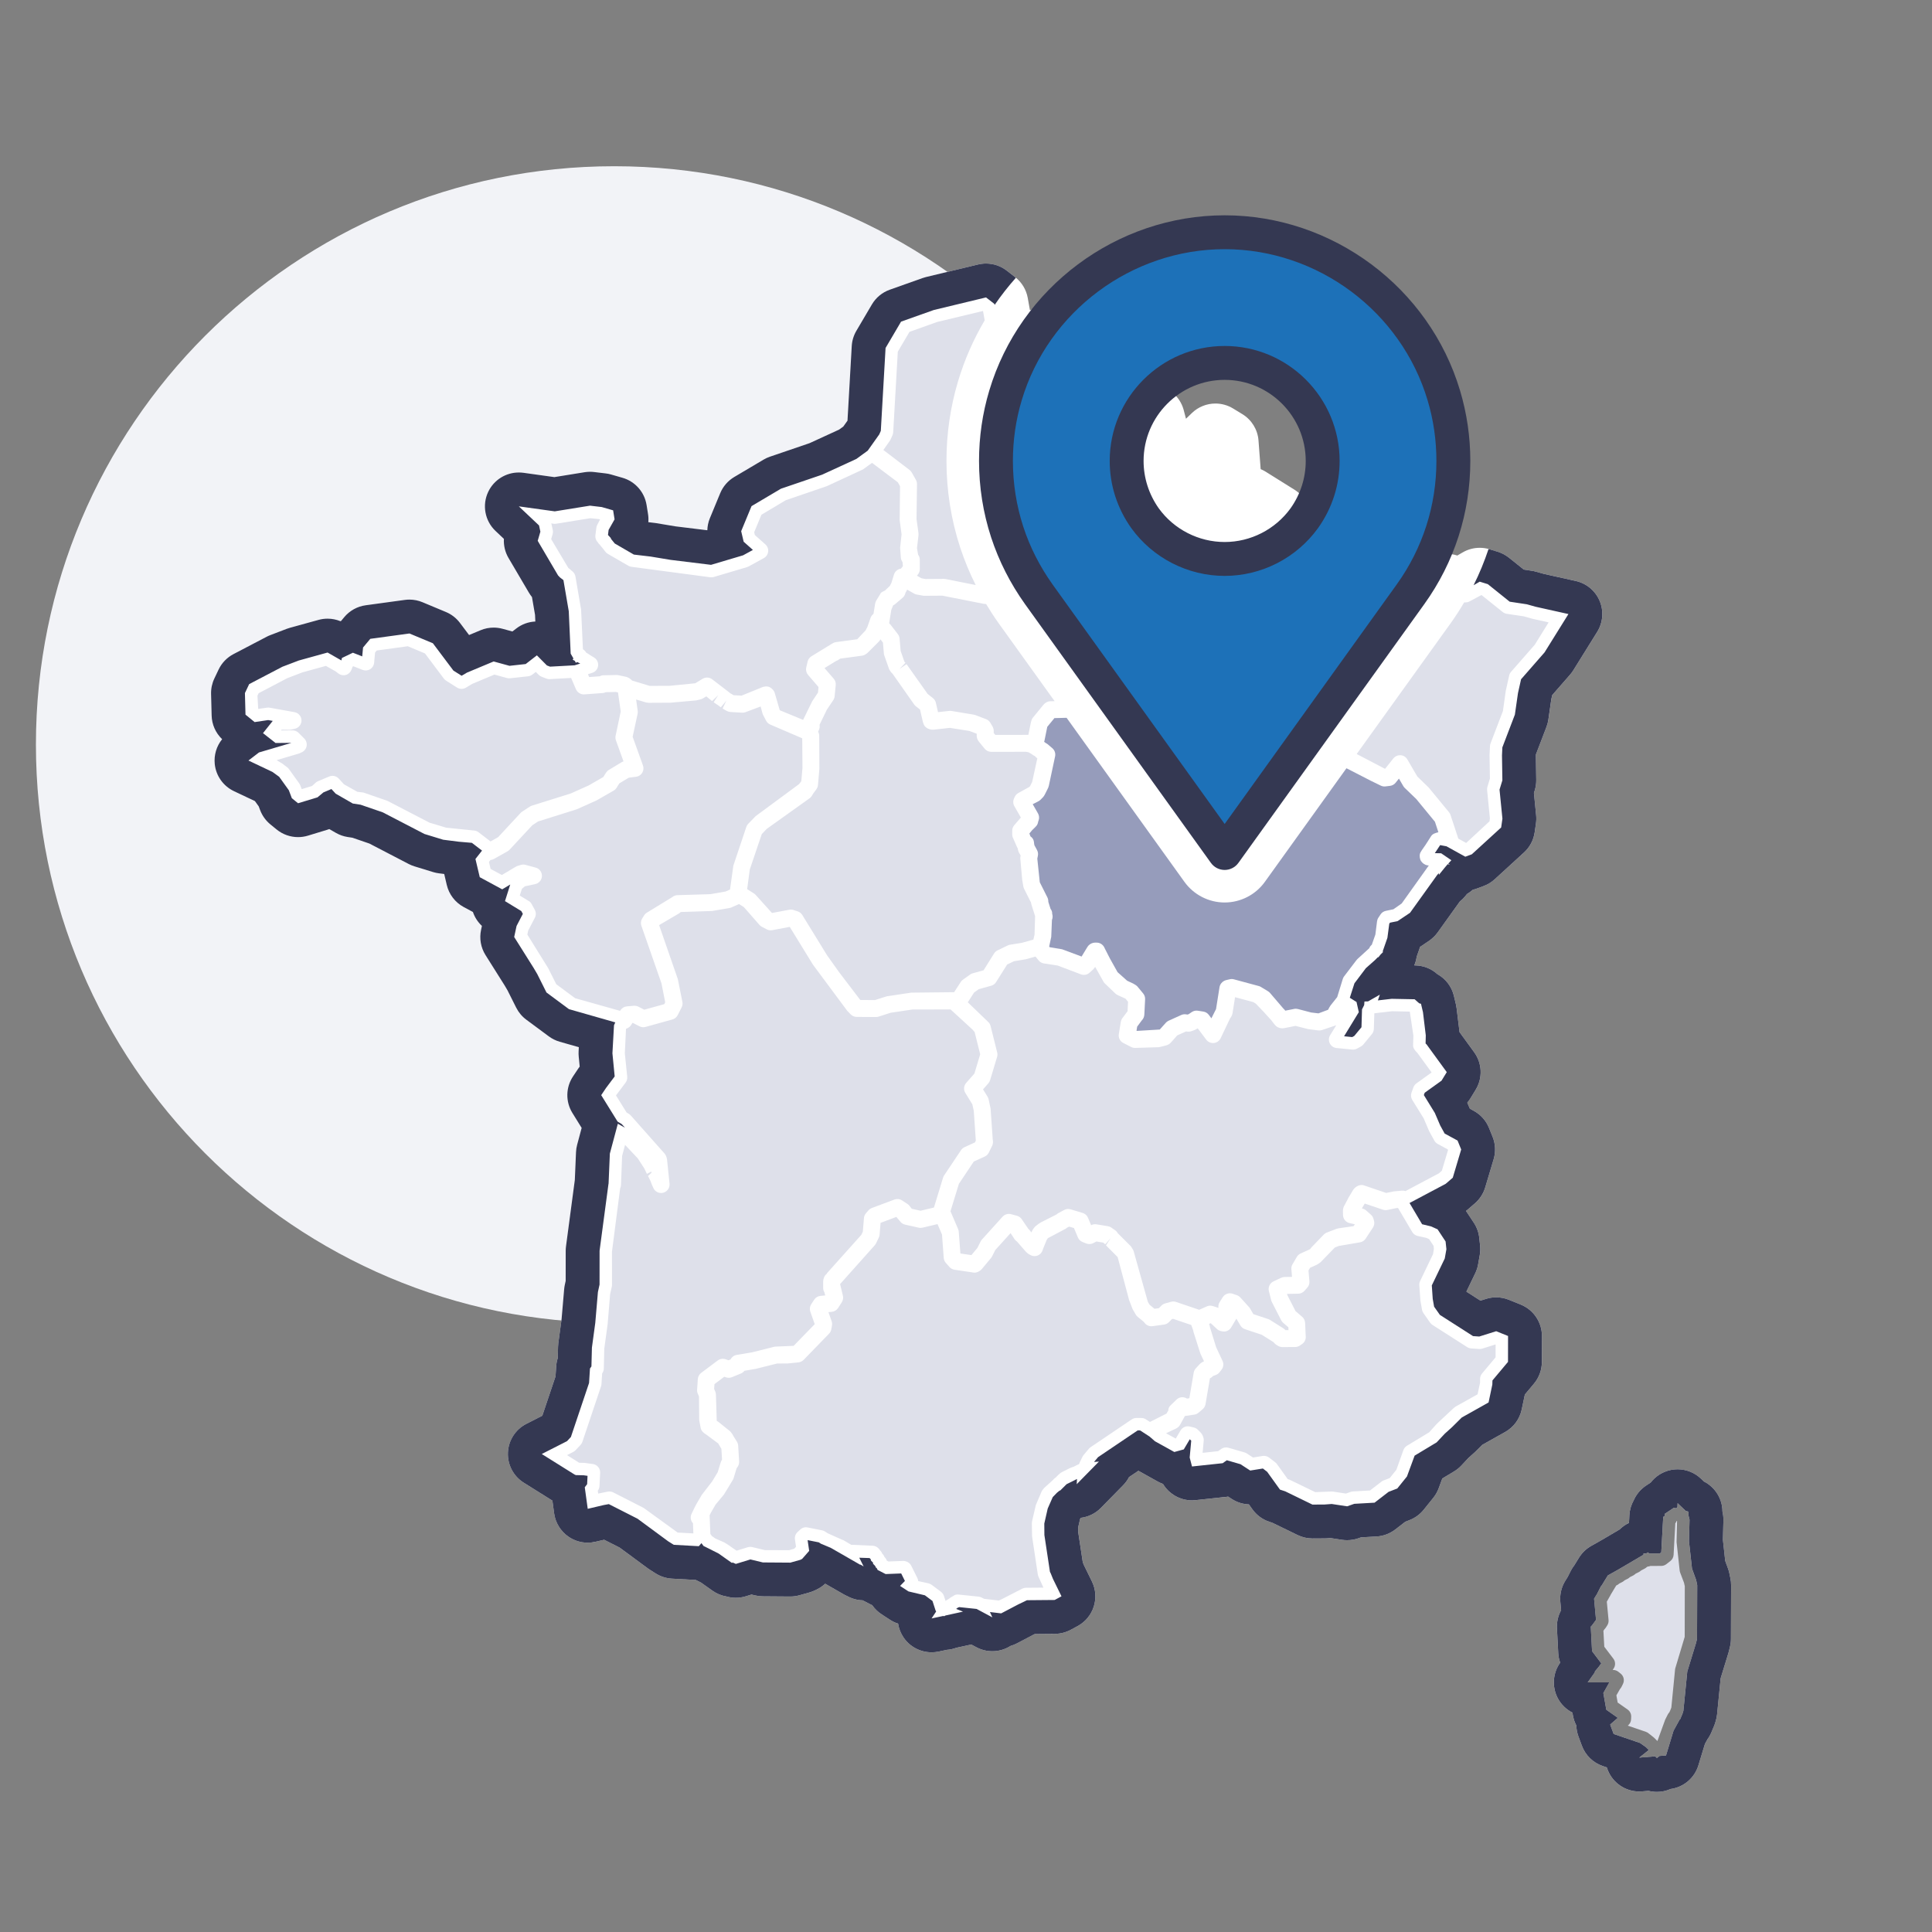
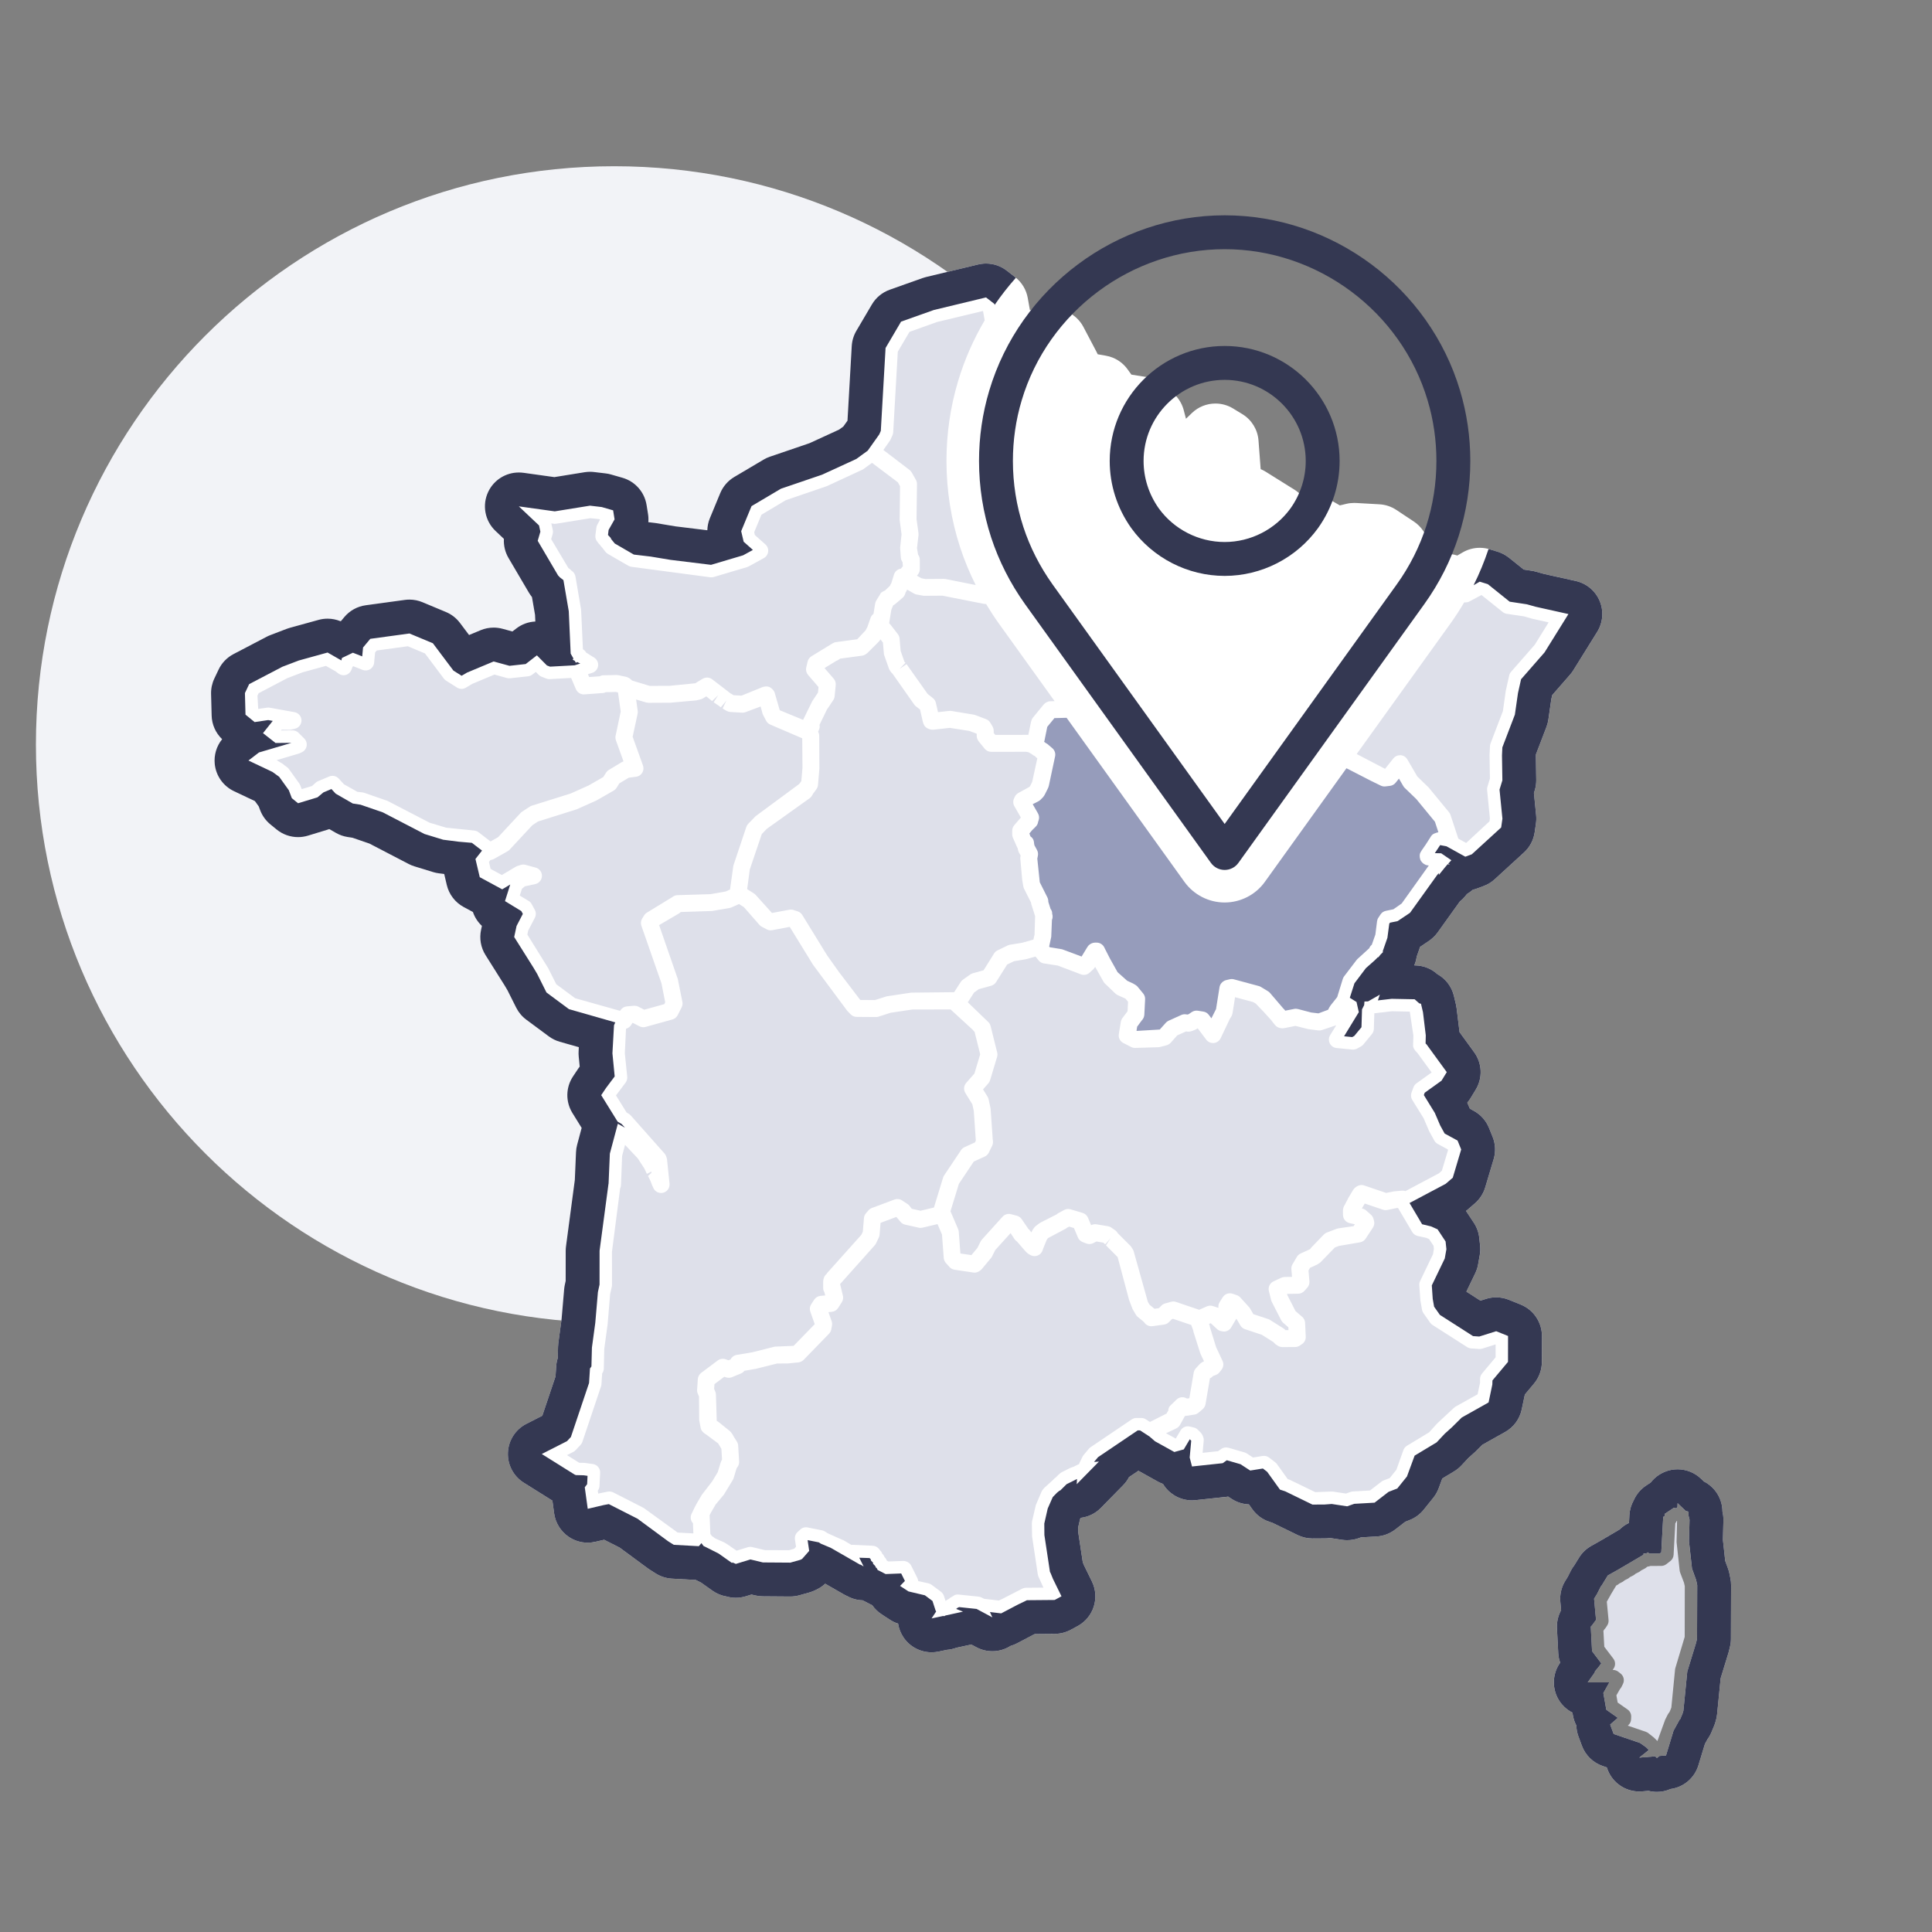
<svg xmlns="http://www.w3.org/2000/svg" width="120px" height="120px" viewBox="0 0 120 120" version="1.1">
  <rect x="0" y="0" width="120" height="120" fill="#808080" stroke="none" />
  <title>02.Icons/Illustrative/Charts - Carte</title>
  <g id="02.Icons/Illustrative/Charts---Carte" stroke="none" stroke-width="1" fill="none" fill-rule="evenodd">
    <g id="Charts---Carte" transform="translate(2.231, 10.325)">
      <path d="M71.84,35.921 C71.84,55.759 55.758,71.842 35.919,71.842 C16.082,71.842 0,55.759 0,35.921 C0,16.083 16.082,0 35.919,0 C55.758,0 71.84,16.083 71.84,35.921" id="Fill-1" fill="#F2F3F7" />
      <path d="M101.967,83.041 L102.47,83.521 L102.648,83.569 L102.641,83.795 L102.709,84.064 L102.675,85.407 L102.861,87.107 L103.119,87.815 L103.186,88.135 L103.175,91.466 L103.11,91.738 L102.569,93.498 L102.326,95.945 L102.281,96.063 L102.29,96.068 L102.129,96.457 L102.11,96.453 L101.717,97.173 L101.248,98.709 L100.84,98.743 L100.682,98.869 L100.575,98.764 L99.586,98.845 L100.182,98.373 L100.003,98.194 L99.637,97.933 L97.994,97.376 L97.781,96.791 L98.256,96.374 L97.541,95.871 L97.356,94.835 L97.727,94.17 L96.385,94.172 L96.838,93.533 L96.818,93.508 L97.071,93.204 L97.225,92.986 L96.655,92.235 L96.574,90.708 L96.65,90.631 L96.901,90.29 L96.779,88.974 L96.997,88.62 L96.995,88.619 L97.214,88.189 L97.226,88.196 L97.636,87.528 L98.268,87.173 L99.847,86.245 L99.849,86.167 L100.003,86.166 L100.146,86.094 L100.186,86.166 L100.863,86.165 L100.955,86.094 L101.076,83.895 L101.171,83.83 L101.171,83.705 L101.74,83.323 L101.867,83.357 L101.959,83.295 L101.967,83.041 Z M101.967,80.937 C101.699,80.937 101.429,80.987 101.173,81.091 C100.822,81.235 100.525,81.466 100.303,81.753 L100,81.956 C99.659,82.185 99.398,82.502 99.24,82.867 C99.085,83.144 98.993,83.454 98.975,83.78 L98.947,84.265 C98.731,84.368 98.534,84.508 98.366,84.675 L97.202,85.359 L96.604,85.693 C96.292,85.869 96.029,86.123 95.842,86.428 L95.558,86.892 C95.473,86.998 95.4,87.113 95.338,87.236 L95.142,87.62 L94.987,87.872 C94.749,88.26 94.642,88.715 94.684,89.169 L94.733,89.69 C94.544,90.031 94.452,90.421 94.473,90.818 L94.554,92.346 C94.564,92.552 94.605,92.754 94.675,92.947 L94.669,92.955 C94.213,93.598 94.154,94.44 94.516,95.139 C94.723,95.539 95.047,95.853 95.435,96.049 L95.469,96.241 C95.507,96.454 95.578,96.659 95.677,96.848 C95.683,97.071 95.725,97.296 95.805,97.514 L96.018,98.099 C96.237,98.696 96.715,99.162 97.317,99.367 L97.572,99.455 C97.589,99.508 97.607,99.562 97.628,99.616 C97.947,100.425 98.728,100.949 99.585,100.949 C99.642,100.949 99.7,100.947 99.757,100.941 L100.163,100.909 C100.333,100.952 100.508,100.973 100.682,100.973 C100.972,100.973 101.262,100.914 101.534,100.793 C102.344,100.683 103.02,100.11 103.261,99.322 L103.666,97.993 L103.829,97.695 C103.925,97.564 104.007,97.42 104.072,97.264 L104.233,96.875 C104.272,96.781 104.304,96.687 104.329,96.591 C104.374,96.449 104.405,96.303 104.419,96.153 L104.642,93.914 L105.121,92.354 C105.133,92.315 105.144,92.274 105.154,92.234 L105.22,91.963 C105.259,91.802 105.279,91.638 105.279,91.473 L105.291,88.143 C105.291,87.995 105.276,87.849 105.246,87.705 L105.179,87.385 C105.158,87.286 105.131,87.189 105.097,87.095 L104.925,86.626 L104.781,85.319 L104.812,84.117 C104.817,83.931 104.797,83.744 104.752,83.563 C104.75,82.764 104.297,82.047 103.603,81.693 L103.42,81.519 C103.021,81.138 102.498,80.937 101.967,80.937 L101.967,80.937 Z M59.013,6.044 C58.849,6.044 58.683,6.063 58.52,6.103 L55.277,6.885 C55.207,6.902 55.136,6.923 55.067,6.947 L53.032,7.67 C52.566,7.836 52.173,8.159 51.923,8.585 L50.96,10.221 C50.79,10.509 50.692,10.834 50.673,11.168 L50.408,15.805 L50.15,16.168 L49.889,16.357 L48.051,17.202 L45.596,18.038 C45.458,18.086 45.326,18.147 45.202,18.22 L43.375,19.303 C42.983,19.534 42.677,19.888 42.502,20.31 L41.861,21.864 C41.763,22.102 41.709,22.355 41.702,22.61 L39.718,22.367 L38.533,22.169 C38.5,22.163 38.468,22.159 38.434,22.155 L38.038,22.109 C38.053,21.94 38.047,21.769 38.019,21.601 L37.929,21.04 C37.801,20.235 37.218,19.576 36.435,19.351 L35.728,19.147 C35.619,19.116 35.507,19.093 35.394,19.08 L34.665,18.992 C34.582,18.983 34.499,18.978 34.416,18.978 C34.303,18.978 34.191,18.987 34.08,19.005 L32.202,19.308 L30.283,19.042 C30.187,19.028 30.09,19.022 29.993,19.022 C29.192,19.022 28.451,19.48 28.097,20.216 C27.7,21.042 27.885,22.029 28.551,22.657 L29.067,23.144 C29.043,23.556 29.141,23.971 29.354,24.333 L30.621,26.487 C30.677,26.582 30.74,26.673 30.81,26.758 L31.001,27.866 L31.02,28.278 C30.6,28.297 30.183,28.441 29.83,28.716 L29.601,28.893 L29.584,28.895 L28.988,28.731 C28.805,28.681 28.618,28.656 28.431,28.656 C28.154,28.656 27.878,28.711 27.619,28.819 L26.904,29.118 L26.338,28.365 C26.113,28.065 25.812,27.831 25.466,27.686 L24.013,27.08 C23.755,26.973 23.479,26.918 23.202,26.918 C23.107,26.918 23.012,26.924 22.918,26.937 L20.484,27.269 C19.964,27.34 19.49,27.603 19.154,28.005 L18.953,28.245 C18.941,28.25 18.928,28.254 18.916,28.259 C18.662,28.154 18.389,28.102 18.116,28.102 C17.929,28.102 17.74,28.127 17.556,28.177 L15.771,28.67 C15.707,28.688 15.642,28.709 15.58,28.733 L14.559,29.122 C14.482,29.151 14.406,29.186 14.334,29.224 L12.271,30.302 C11.866,30.514 11.541,30.852 11.346,31.264 L11.083,31.819 C10.941,32.117 10.871,32.446 10.878,32.776 L10.914,34.118 C10.929,34.677 11.165,35.205 11.567,35.587 C11.218,36.017 11.049,36.573 11.109,37.137 C11.187,37.865 11.637,38.5 12.3,38.815 L13.602,39.433 L13.839,39.762 L13.928,39.997 C14.06,40.344 14.28,40.65 14.568,40.884 L14.953,41.198 C15.334,41.507 15.804,41.67 16.282,41.67 C16.486,41.67 16.692,41.64 16.893,41.58 L18.102,41.213 C18.143,41.2 18.183,41.186 18.223,41.172 L18.633,41.407 C18.859,41.537 19.106,41.623 19.364,41.663 L19.66,41.708 L20.716,42.071 L23.162,43.342 C23.275,43.401 23.394,43.451 23.516,43.487 L24.683,43.844 C24.798,43.88 24.916,43.905 25.034,43.92 L25.36,43.961 L25.521,44.643 C25.658,45.228 26.039,45.725 26.568,46.01 L27.143,46.322 C27.253,46.647 27.444,46.946 27.703,47.186 L27.649,47.432 C27.533,47.968 27.632,48.529 27.926,48.994 L29.116,50.887 L29.293,51.188 L29.83,52.261 C29.978,52.556 30.194,52.813 30.459,53.01 L31.856,54.045 C32.059,54.196 32.288,54.308 32.531,54.378 L33.722,54.719 L33.708,54.979 C33.702,55.087 33.704,55.194 33.714,55.301 L33.775,55.925 L33.722,55.996 C33.701,56.025 33.678,56.056 33.658,56.086 L33.364,56.525 C32.904,57.211 32.888,58.103 33.323,58.805 L33.897,59.731 L33.615,60.784 C33.575,60.932 33.552,61.085 33.546,61.238 L33.472,62.964 L32.925,67.08 C32.914,67.171 32.907,67.263 32.907,67.355 L32.905,69.233 L32.852,69.476 C32.833,69.566 32.819,69.655 32.81,69.747 L32.651,71.607 L32.449,73.096 C32.439,73.171 32.433,73.248 32.431,73.325 L32.413,74.026 C32.359,74.192 32.327,74.363 32.315,74.539 L32.274,75.165 L31.453,77.608 L30.465,78.112 C29.79,78.456 29.351,79.137 29.319,79.894 C29.285,80.651 29.662,81.368 30.303,81.77 L32.08,82.882 L32.19,83.675 C32.27,84.262 32.594,84.789 33.082,85.124 C33.436,85.367 33.852,85.493 34.274,85.493 C34.434,85.493 34.595,85.476 34.754,85.439 L35.294,85.311 L36.258,85.802 L38.028,87.105 C38.072,87.137 38.116,87.167 38.163,87.196 L38.507,87.41 C38.807,87.598 39.149,87.707 39.503,87.726 L40.985,87.809 L41.315,87.974 L42.023,88.476 C42.285,88.661 42.582,88.782 42.892,88.835 C43.082,88.89 43.278,88.917 43.475,88.917 C43.682,88.917 43.89,88.886 44.092,88.824 L44.447,88.715 L44.662,88.767 C44.818,88.804 44.978,88.823 45.138,88.824 L46.841,88.838 L46.857,88.838 C47.049,88.838 47.24,88.812 47.424,88.76 L48.043,88.587 C48.171,88.551 48.295,88.503 48.414,88.445 L48.527,88.388 C48.709,88.297 48.876,88.182 49.024,88.043 L50.167,88.699 C50.24,88.741 50.315,88.779 50.391,88.811 C50.692,88.978 51.02,89.065 51.35,89.075 L51.815,89.314 C51.857,89.336 51.9,89.356 51.944,89.375 C52.097,89.597 52.293,89.79 52.525,89.942 L53.048,90.283 C53.204,90.386 53.375,90.467 53.553,90.524 C53.6,90.827 53.714,91.122 53.893,91.386 C54.291,91.968 54.946,92.304 55.632,92.304 C55.777,92.304 55.923,92.289 56.069,92.257 L56.577,92.15 C56.78,92.135 56.98,92.093 57.168,92.023 L58.033,91.832 C58.055,91.828 58.076,91.823 58.097,91.818 L58.414,91.988 C58.727,92.154 59.068,92.236 59.405,92.236 C59.802,92.236 60.195,92.124 60.535,91.907 C60.672,91.868 60.806,91.814 60.933,91.747 L61.958,91.209 L62.044,91.167 L63.294,91.157 C63.637,91.154 63.975,91.067 64.277,90.904 L64.701,90.675 C65.695,90.137 66.087,88.911 65.59,87.896 L65.092,86.882 L65.024,86.714 L64.742,84.853 L64.739,84.535 L64.852,84.036 L64.889,83.952 C65.356,83.897 65.801,83.687 66.146,83.337 L67.528,81.931 C67.678,81.778 67.801,81.606 67.897,81.422 L68.478,81.029 C68.48,81.03 68.481,81.031 68.483,81.033 L69.687,81.701 C69.789,81.757 69.895,81.806 70.004,81.845 C70.379,82.469 71.061,82.865 71.807,82.865 C71.881,82.865 71.956,82.861 72.033,82.853 L73.935,82.649 C73.975,82.644 74.015,82.639 74.054,82.633 L74.272,82.775 C74.592,82.984 74.962,83.101 75.339,83.116 L75.562,83.425 C75.821,83.785 76.187,84.054 76.608,84.194 L76.803,84.258 L78.367,85.02 C78.655,85.16 78.969,85.233 79.288,85.233 L79.304,85.233 L80.064,85.226 C80.112,85.226 80.159,85.224 80.206,85.221 L80.403,85.206 L81.127,85.316 C81.231,85.331 81.337,85.34 81.443,85.34 C81.679,85.34 81.915,85.3 82.139,85.221 L82.302,85.164 L83.265,85.109 C83.689,85.085 84.096,84.934 84.432,84.675 L85.06,84.19 L85.312,84.093 C85.659,83.959 85.965,83.736 86.198,83.447 L86.799,82.699 C86.942,82.521 87.055,82.321 87.133,82.108 L87.354,81.507 L88.089,81.064 C88.254,80.965 88.404,80.843 88.536,80.703 L88.985,80.225 L89.37,79.877 C89.395,79.855 89.42,79.832 89.443,79.809 L89.841,79.414 L91.258,78.619 C91.787,78.322 92.161,77.811 92.287,77.218 L92.481,76.291 L93.047,75.616 C93.364,75.238 93.539,74.761 93.54,74.268 L93.542,72.66 C93.544,71.8 93.023,71.027 92.226,70.705 L91.489,70.407 C91.238,70.305 90.969,70.254 90.701,70.254 C90.489,70.254 90.276,70.286 90.071,70.351 L89.724,70.46 L88.849,69.901 L89.402,68.755 C89.485,68.582 89.544,68.399 89.577,68.211 L89.681,67.635 C89.715,67.439 89.722,67.241 89.701,67.044 L89.65,66.562 C89.614,66.227 89.499,65.905 89.312,65.625 L88.826,64.888 C88.864,64.86 88.902,64.83 88.938,64.799 L89.379,64.418 C89.683,64.156 89.905,63.812 90.019,63.428 L90.543,61.674 C90.68,61.215 90.657,60.723 90.476,60.279 L90.251,59.725 C90.068,59.274 89.734,58.901 89.306,58.668 L89.066,58.538 L88.905,58.164 C88.977,58.08 89.042,57.991 89.1,57.897 L89.425,57.367 C89.87,56.641 89.833,55.717 89.332,55.029 L88.422,53.78 C88.421,53.762 88.419,53.745 88.417,53.729 L88.242,52.291 C88.233,52.215 88.219,52.138 88.201,52.062 L88.077,51.537 C87.938,50.952 87.559,50.462 87.045,50.179 L87.031,50.167 C86.657,49.835 86.176,49.647 85.676,49.637 L85.612,49.636 C85.686,49.464 85.736,49.284 85.762,49.101 L85.931,48.618 C85.946,48.574 85.959,48.531 85.972,48.486 L86.521,48.118 C86.731,47.978 86.913,47.802 87.059,47.597 L88.446,45.665 C88.567,45.569 88.679,45.459 88.779,45.336 L88.885,45.205 C89.015,45.13 89.137,45.041 89.248,44.939 C89.338,44.919 89.426,44.893 89.513,44.86 L89.918,44.71 C90.172,44.616 90.405,44.473 90.605,44.29 L92.429,42.625 C92.789,42.295 93.023,41.852 93.093,41.37 L93.17,40.822 C93.195,40.655 93.199,40.486 93.182,40.316 L93.044,38.931 L93.097,38.758 C93.161,38.549 93.191,38.331 93.188,38.112 L93.165,36.625 L93.169,36.532 L93.827,34.815 C93.883,34.669 93.923,34.516 93.945,34.361 L94.126,33.102 L94.183,32.848 L95.288,31.582 C95.363,31.497 95.43,31.406 95.489,31.31 L96.974,28.927 C97.335,28.348 97.391,27.63 97.127,27.001 C96.863,26.372 96.311,25.909 95.645,25.761 L93.662,25.32 L93.175,25.183 C93.091,25.16 93.008,25.142 92.923,25.129 L92.414,25.051 L91.5,24.318 C91.293,24.152 91.057,24.027 90.803,23.949 L90.298,23.793 C90.095,23.73 89.886,23.7 89.677,23.7 C89.309,23.7 88.944,23.796 88.619,23.985 L88.284,24.18 C88.169,24.141 88.05,24.114 87.928,24.096 L86.878,23.945 L86.584,23.314 C86.539,23.217 86.485,23.123 86.425,23.034 L86.17,22.651 C86.015,22.419 85.816,22.221 85.584,22.067 L84.495,21.345 C84.183,21.139 83.824,21.019 83.45,20.998 L81.997,20.916 C81.957,20.914 81.918,20.913 81.878,20.913 C81.714,20.913 81.55,20.931 81.39,20.97 L80.989,21.066 L80.579,20.829 C80.458,20.761 80.332,20.703 80.2,20.659 L79.666,20.48 C79.557,20.443 79.447,20.416 79.333,20.398 L78.891,20.326 C78.785,20.309 78.678,20.3 78.569,20.299 L78.448,20.298 C78.361,20.221 78.267,20.151 78.169,20.09 L76.38,18.972 C76.282,18.911 76.178,18.858 76.071,18.814 L75.937,17.037 C75.887,16.361 75.513,15.751 74.934,15.398 L74.357,15.046 C74.018,14.84 73.639,14.739 73.263,14.739 C72.731,14.739 72.205,14.939 71.802,15.327 L71.432,15.684 L71.294,15.155 C71.209,14.829 71.047,14.529 70.822,14.279 L70.385,13.793 C70.063,13.435 69.63,13.2 69.156,13.123 L68.042,12.943 L67.805,12.614 C67.484,12.166 67.001,11.863 66.459,11.769 L65.949,11.679 C65.929,11.633 65.907,11.588 65.884,11.544 L65.062,9.982 C64.737,9.367 64.13,8.951 63.439,8.872 L62.793,8.798 C62.713,8.789 62.633,8.784 62.553,8.784 C62.274,8.784 61.999,8.84 61.741,8.947 L61.605,8.184 C61.514,7.67 61.235,7.208 60.823,6.889 L60.302,6.485 C59.929,6.197 59.475,6.044 59.013,6.044 L59.013,6.044 Z" id="Fill-3" fill="#FFFFFF" />
      <path d="M54.259,18.862 L52.637,17.624 L53.062,17.019 L53.201,16.713 C53.228,16.653 53.244,16.589 53.247,16.523 L53.533,11.519 L54.259,10.287 L55.974,9.674 L58.826,8.99 L58.93,9.573 C58.235,10.75 57.673,12.021 57.272,13.368 C56.797,14.959 56.556,16.621 56.556,18.304 C56.556,20.137 56.842,21.947 57.408,23.683 C57.669,24.48 57.993,25.258 58.371,26.013 L56.509,25.641 C56.477,25.634 56.439,25.631 56.404,25.631 L55.247,25.639 L54.998,25.59 L54.722,25.433 L54.786,25.352 C54.86,25.259 54.9,25.144 54.9,25.024 L54.899,24.438 C54.899,24.324 54.862,24.215 54.793,24.124 L54.725,23.717 L54.819,22.918 C54.822,22.876 54.822,22.832 54.818,22.788 L54.697,21.919 L54.725,19.745 C54.726,19.651 54.702,19.56 54.657,19.479 L54.398,19.02 C54.363,18.959 54.316,18.905 54.259,18.862 L54.259,18.862 Z M32.003,23.162 L33.072,24.956 C33.075,24.958 33.08,24.963 33.088,24.97 C33.099,24.977 33.111,24.983 33.122,24.99 C33.169,25.022 33.21,25.06 33.245,25.102 L33.313,25.154 C33.418,25.235 33.487,25.351 33.511,25.482 L33.862,27.54 L33.976,30.003 C34.016,30.025 34.052,30.053 34.087,30.087 C34.124,30.125 34.154,30.166 34.178,30.211 L34.185,30.214 C34.217,30.233 34.387,30.334 34.412,30.358 L34.661,30.511 C34.841,30.616 34.942,30.818 34.919,31.025 C34.895,31.233 34.75,31.406 34.552,31.467 L34.287,31.55 L34.363,31.728 L35.016,31.681 C35.088,31.644 35.161,31.62 35.225,31.619 L36.059,31.601 C36.1,31.602 36.14,31.604 36.18,31.612 L36.648,31.712 C36.711,31.726 36.775,31.754 36.838,31.79 C36.856,31.801 36.871,31.812 36.889,31.825 C36.931,31.853 36.969,31.885 37.005,31.921 C37.014,31.931 37.028,31.937 37.037,31.948 L38.124,32.277 L39.357,32.272 L40.948,32.115 L41.413,31.834 C41.605,31.721 41.846,31.738 42.018,31.879 L43.005,32.635 C43.027,32.649 43.117,32.725 43.137,32.742 C43.167,32.759 43.245,32.794 43.27,32.816 L43.332,32.856 L43.824,32.883 L44.965,32.42 C44.986,32.411 45.041,32.386 45.062,32.378 C45.211,32.305 45.429,32.282 45.577,32.356 C45.717,32.429 45.862,32.581 45.895,32.735 L46.201,33.789 L47.651,34.387 L48.216,33.233 L48.576,32.691 L48.608,32.348 L47.961,31.598 C47.852,31.47 47.808,31.299 47.846,31.136 L47.931,30.77 C47.961,30.634 48.045,30.516 48.163,30.442 L49.448,29.655 C49.513,29.612 49.606,29.571 49.682,29.56 L51.013,29.38 L51.539,28.822 C51.552,28.789 51.573,28.74 51.591,28.709 L51.638,28.634 L51.84,28.054 C51.876,27.953 51.94,27.867 52.023,27.805 L52.126,27.165 C52.138,27.097 52.161,27.033 52.197,26.974 L52.428,26.599 C52.475,26.484 52.52,26.467 52.628,26.408 L52.744,26.349 L53.049,26.056 C53.058,26.031 53.083,25.977 53.095,25.953 C53.107,25.932 53.119,25.912 53.132,25.893 L53.295,25.361 C53.342,25.208 53.455,25.086 53.602,25.027 C53.642,25.012 53.685,25 53.727,24.995 L53.848,24.843 L53.826,24.586 C53.767,24.507 53.73,24.41 53.722,24.311 L53.677,23.696 L53.766,22.864 L53.649,21.981 L53.672,19.873 L53.535,19.631 L51.932,18.424 L51.37,18.831 L49.129,19.869 L46.576,20.743 L45.063,21.645 L44.613,22.732 L44.654,22.907 L45.308,23.487 C45.436,23.601 45.499,23.769 45.481,23.938 C45.461,24.109 45.36,24.259 45.211,24.341 L44.27,24.857 C44.238,24.875 44.204,24.889 44.168,24.9 L42.102,25.513 C42.028,25.534 41.954,25.54 41.881,25.53 L36.997,24.881 C36.926,24.873 36.857,24.849 36.795,24.814 L35.519,24.075 C35.452,24.036 35.395,23.984 35.351,23.92 L35.183,23.7 C35.153,23.673 35.127,23.645 35.102,23.612 L35.027,23.51 C34.988,23.479 34.954,23.441 34.925,23.398 C34.918,23.386 34.912,23.374 34.905,23.363 L34.886,23.344 C34.78,23.228 34.731,23.074 34.75,22.919 L34.811,22.446 C34.819,22.385 34.837,22.324 34.868,22.269 L35.041,21.94 L34.967,21.917 L34.435,21.862 L32.303,22.206 C32.235,22.217 32.168,22.214 32.104,22.2 L32.012,22.178 L32.102,22.596 C32.12,22.681 32.117,22.771 32.092,22.855 L32.003,23.162 Z M55.143,26.681 L54.709,26.604 C54.656,26.595 54.604,26.575 54.557,26.55 L54.11,26.296 L54.107,26.302 C54.088,26.365 54.058,26.421 54.019,26.471 L53.984,26.576 C53.954,26.665 53.9,26.745 53.827,26.807 L53.378,27.189 C53.346,27.218 53.309,27.243 53.27,27.261 L53.245,27.274 L53.131,27.549 L52.995,28.385 C53.016,28.406 53.025,28.416 53.042,28.434 L53.044,28.433 L53.063,28.457 C53.069,28.463 53.086,28.48 53.087,28.483 L53.535,29.06 C53.597,29.142 53.637,29.238 53.645,29.34 L53.709,30.103 L53.944,30.776 L54.009,30.841 L53.641,31.224 L54.076,30.926 L55.386,32.776 L55.714,33.036 C55.807,33.109 55.872,33.214 55.898,33.329 L56.031,33.908 L56.725,33.831 C56.77,33.827 56.822,33.826 56.868,33.834 L58.243,34.062 C58.258,34.066 58.338,34.086 58.353,34.091 L59.013,34.342 C59.124,34.384 59.219,34.463 59.28,34.566 L59.412,34.79 C59.462,34.874 59.493,34.982 59.491,35.08 L59.489,35.2 L59.587,35.32 L61.534,35.318 L61.642,35.318 L61.803,34.528 C61.82,34.445 61.867,34.319 61.921,34.254 L62.584,33.444 C62.681,33.326 62.842,33.236 62.994,33.232 L63.273,33.225 L59.786,28.37 C59.512,27.986 59.258,27.592 59.018,27.193 L58.882,27.183 L56.304,26.673 L55.143,26.681 Z M48.478,38.694 L48.34,38.883 C48.326,38.903 48.311,38.92 48.295,38.938 L48.192,39.108 C48.155,39.169 48.105,39.221 48.048,39.262 L45.389,41.161 L45.084,41.483 L44.339,43.682 L44.177,44.902 L44.6,45.17 C44.643,45.196 44.682,45.231 44.714,45.269 L45.718,46.382 L46.795,46.18 C46.883,46.164 46.973,46.169 47.058,46.197 L47.319,46.283 C47.436,46.323 47.537,46.402 47.601,46.507 L49.143,49.015 L49.889,50.062 L51.202,51.785 L52.109,51.792 L52.855,51.555 L54.367,51.33 L57.032,51.302 L57.443,50.667 C57.478,50.611 57.525,50.563 57.579,50.524 L58.028,50.204 C58.078,50.168 58.134,50.142 58.193,50.126 L58.86,49.941 L59.511,48.9 C59.563,48.815 59.639,48.746 59.73,48.703 L60.359,48.399 C60.405,48.378 60.454,48.362 60.504,48.353 L61.254,48.231 L61.954,48.035 L62.026,47.723 L62.061,46.596 C62.062,46.592 62.062,46.589 62.062,46.584 L62.059,46.574 L61.833,45.86 C61.82,45.82 61.812,45.779 61.809,45.738 L61.377,44.879 C61.354,44.834 61.339,44.785 61.33,44.734 L61.26,44.326 L61.143,43.023 C61.139,42.973 61.141,42.922 61.151,42.873 L61.164,42.815 L61.069,42.652 C61.044,42.608 61.024,42.561 61.011,42.512 C61.011,42.508 60.986,42.403 60.985,42.4 C60.982,42.386 60.98,42.372 60.978,42.357 C60.965,42.342 60.956,42.326 60.946,42.307 L60.67,41.678 C60.649,41.62 60.639,41.559 60.639,41.498 L60.639,41.274 C60.639,41.151 60.682,41.032 60.76,40.937 L61.177,40.454 L60.773,39.749 C60.688,39.6 60.681,39.419 60.754,39.264 L60.801,39.163 C60.85,39.056 60.936,38.97 61.042,38.917 L61.704,38.553 L61.746,38.511 L61.879,38.241 L62.199,36.775 C62.171,36.757 62.142,36.734 62.117,36.71 C62.11,36.701 62.073,36.665 62.037,36.628 L61.981,36.606 C61.951,36.591 61.851,36.517 61.824,36.496 L61.651,36.398 C61.628,36.394 61.611,36.391 61.61,36.391 L61.552,36.38 L61.491,36.37 L59.337,36.373 C59.179,36.373 59.029,36.302 58.929,36.18 L58.693,35.89 C58.691,35.889 58.691,35.887 58.69,35.886 L58.568,35.737 C58.488,35.64 58.431,35.499 58.433,35.373 L58.435,35.247 L57.978,35.075 L56.768,34.884 L55.755,34.997 C55.529,35.017 55.242,34.898 55.151,34.682 C55.138,34.652 55.094,34.536 55.087,34.502 L54.913,33.743 L54.674,33.558 C54.627,33.525 54.587,33.483 54.554,33.437 L53.208,31.522 C53.206,31.519 53.13,31.445 53.127,31.442 C53.104,31.409 53.013,31.288 52.998,31.249 L52.692,30.38 C52.678,30.338 52.669,30.295 52.666,30.251 L52.61,29.586 L52.453,29.385 C52.427,29.439 52.393,29.488 52.35,29.53 L51.756,30.126 L51.68,30.202 C51.599,30.283 51.447,30.382 51.333,30.398 L49.953,30.584 L49.835,30.663 C49.795,30.69 49.753,30.711 49.708,30.725 L48.982,31.17 L49.552,31.83 C49.647,31.94 49.692,32.082 49.678,32.225 L49.61,32.923 C49.601,33.01 49.571,33.093 49.522,33.166 L49.125,33.758 L48.671,34.695 C48.693,34.793 48.679,34.888 48.648,34.977 C48.64,35.001 48.63,35.02 48.619,35.042 C48.605,35.069 48.6,35.099 48.583,35.122 L48.586,35.128 C48.629,35.205 48.652,35.294 48.652,35.383 L48.662,37.418 L48.576,38.431 C48.567,38.526 48.533,38.616 48.478,38.694 L48.478,38.694 Z M85.334,52.508 L84.225,52.484 L83.132,52.613 L83.101,53.585 C83.097,53.701 83.055,53.814 82.981,53.904 L82.451,54.547 C82.409,54.598 82.357,54.641 82.3,54.672 L82.063,54.803 C81.969,54.854 81.862,54.876 81.757,54.866 L80.783,54.769 C80.604,54.751 80.446,54.643 80.366,54.481 C80.285,54.318 80.292,54.126 80.387,53.972 L80.767,53.353 L79.881,53.653 C79.805,53.677 79.727,53.685 79.645,53.676 L79.019,53.594 L78.235,53.395 L77.538,53.534 C77.366,53.566 77.145,53.522 77.021,53.398 C77.007,53.384 76.943,53.319 76.931,53.303 L76.72,53.032 L76.226,52.488 C76.211,52.472 76.162,52.424 76.147,52.408 L75.769,52.013 L75.607,51.915 L74.481,51.612 L74.326,52.595 C74.315,52.656 74.292,52.734 74.263,52.789 L74.156,52.96 L73.585,54.162 C73.505,54.328 73.345,54.44 73.162,54.459 C72.977,54.471 72.799,54.398 72.69,54.25 L72.161,53.545 L72.075,53.599 C72.068,53.602 71.987,53.644 71.979,53.646 L71.854,53.695 C71.841,53.701 71.75,53.73 71.736,53.734 C71.671,53.752 71.605,53.757 71.539,53.753 L71.437,53.739 L70.891,53.984 L70.493,54.431 C70.423,54.509 70.323,54.573 70.221,54.601 L69.824,54.703 C69.781,54.714 69.736,54.72 69.692,54.72 L68.28,54.763 L68.266,54.763 C68.181,54.763 68.098,54.743 68.023,54.703 L67.541,54.458 C67.337,54.353 67.223,54.129 67.261,53.903 L67.382,53.162 C67.395,53.077 67.431,52.98 67.483,52.912 L67.804,52.485 L67.834,51.895 L67.674,51.702 L67.221,51.498 C67.163,51.472 67.092,51.43 67.046,51.385 L66.397,50.763 C66.36,50.727 66.329,50.686 66.303,50.641 L65.793,49.73 C65.763,49.776 65.713,49.843 65.688,49.868 L65.446,50.089 C65.3,50.224 65.091,50.263 64.904,50.192 L63.465,49.647 L62.602,49.515 C62.477,49.494 62.362,49.429 62.281,49.329 L62.085,49.089 L61.48,49.257 L60.749,49.379 L60.325,49.583 L59.635,50.68 C59.565,50.788 59.457,50.867 59.334,50.9 L58.563,51.114 L58.272,51.322 L57.881,51.929 L59.184,53.185 C59.239,53.248 59.276,53.321 59.296,53.401 L59.707,55.047 C59.73,55.138 59.728,55.234 59.699,55.326 L59.266,56.765 C59.245,56.836 59.208,56.903 59.16,56.96 L58.827,57.338 L59.106,57.79 C59.138,57.841 59.161,57.898 59.173,57.956 L59.289,58.495 C59.293,58.519 59.296,58.544 59.299,58.568 L59.427,60.41 L59.428,60.438 C59.441,60.501 59.447,60.57 59.444,60.638 C59.441,60.704 59.428,60.768 59.404,60.818 L59.185,61.266 C59.131,61.375 59.041,61.462 58.929,61.513 L58.254,61.819 L57.328,63.205 L56.805,64.909 L57.281,66.02 C57.309,66.086 57.323,66.157 57.323,66.229 L57.421,67.531 L58.105,67.632 L58.476,67.186 L58.68,66.78 C58.701,66.738 58.727,66.699 58.76,66.664 L60.04,65.247 C60.173,65.102 60.378,65.038 60.564,65.09 L60.925,65.185 C61.052,65.218 61.162,65.297 61.233,65.406 L61.645,66.008 C61.703,66.051 61.748,66.103 61.783,66.163 L61.835,66.223 L61.864,66.153 C61.872,66.132 61.88,66.111 61.892,66.092 C61.899,66.078 61.907,66.063 61.916,66.051 C61.948,66.001 62.037,65.878 62.083,65.842 L62.287,65.684 C62.308,65.668 62.405,65.609 62.429,65.595 L63.388,65.109 C63.414,65.087 63.444,65.062 63.454,65.054 C63.46,65.051 63.553,64.996 63.561,64.993 L63.839,64.844 C63.967,64.766 64.12,64.747 64.262,64.788 L65.011,65.011 C65.163,65.056 65.286,65.167 65.346,65.311 L65.541,65.775 L65.548,65.771 C65.649,65.72 65.761,65.702 65.872,65.72 L66.581,65.836 C66.661,65.85 66.738,65.88 66.804,65.929 L67.029,66.085 C67.1,66.134 67.157,66.198 67.195,66.272 L67.209,66.285 L67.915,66.991 C67.958,67.026 67.997,67.067 68.027,67.112 L68.124,67.265 C68.152,67.31 68.175,67.359 68.189,67.412 L69.065,70.538 L69.171,70.713 L69.475,70.966 L69.749,70.929 L69.905,70.77 C69.97,70.704 70.05,70.657 70.139,70.633 L70.502,70.532 C70.603,70.502 70.712,70.506 70.812,70.54 L72.254,71.028 L72.725,70.818 C72.845,70.764 72.98,70.757 73.103,70.797 L73.444,70.908 C73.446,70.909 73.448,70.91 73.45,70.91 C73.43,70.786 73.457,70.657 73.525,70.549 L73.715,70.248 C73.847,70.042 74.101,69.953 74.333,70.032 L74.594,70.122 C74.687,70.155 74.77,70.213 74.832,70.29 L75.307,70.815 C75.345,70.849 75.379,70.889 75.405,70.935 L75.618,71.299 L76.532,71.602 C76.572,71.615 76.611,71.633 76.648,71.656 L77.486,72.183 C77.525,72.208 77.562,72.237 77.592,72.273 L77.611,72.293 L77.799,72.292 L77.792,72.114 L77.472,71.839 C77.421,71.796 77.378,71.741 77.347,71.68 L76.767,70.546 C76.748,70.512 76.735,70.474 76.724,70.435 L76.582,69.867 C76.521,69.624 76.642,69.37 76.871,69.263 L77.344,69.041 C77.41,69.01 77.484,68.992 77.557,68.991 L78.019,68.984 L77.979,68.51 C77.969,68.402 77.994,68.293 78.05,68.199 L78.318,67.744 C78.372,67.651 78.454,67.577 78.553,67.532 L79.137,67.266 L79.236,67.141 L79.985,66.363 C80.027,66.321 80.086,66.274 80.14,66.247 L80.78,66.001 C80.798,65.997 80.885,65.972 80.903,65.969 L81.845,65.833 L81.921,65.716 L81.6,65.646 C81.362,65.594 81.191,65.386 81.185,65.143 L81.181,64.886 C81.179,64.761 81.222,64.606 81.3,64.501 L81.394,64.317 C81.399,64.305 81.405,64.295 81.412,64.284 C81.433,64.243 81.465,64.183 81.496,64.132 L81.489,64.129 L81.806,63.598 C81.932,63.385 82.23,63.219 82.47,63.296 L83.869,63.771 L84.344,63.674 L84.841,63.628 C84.918,63.622 84.994,63.632 85.065,63.656 L87.144,62.551 L87.325,62.391 L87.708,61.11 L87.69,61.064 L87.068,60.726 C86.979,60.678 86.906,60.606 86.857,60.517 L86.535,59.931 L86.194,59.133 L85.487,57.993 C85.403,57.856 85.385,57.687 85.441,57.536 L85.561,57.209 C85.598,57.111 85.663,57.025 85.748,56.964 L86.69,56.287 L85.798,55.063 C85.661,54.944 85.534,54.763 85.538,54.612 L85.557,53.997 L85.334,52.508 Z M102.364,87.977 L102.126,87.35 C102.112,87.308 102.101,87.265 102.096,87.221 L101.904,85.458 L101.934,84.15 L101.931,84.138 C101.924,84.139 101.918,84.14 101.912,84.14 C101.892,84.195 101.862,84.246 101.826,84.29 L101.719,86.249 C101.711,86.4 101.637,86.542 101.516,86.636 L101.27,86.828 C101.177,86.898 101.065,86.937 100.948,86.937 L100.281,86.938 C100.256,86.949 100.231,86.958 100.204,86.963 C100.172,86.971 100.14,86.976 100.106,86.979 L100.062,87.002 C100.053,87.011 100.044,87.018 100.043,87.019 C100.008,87.052 99.968,87.081 99.925,87.102 L99.71,87.213 C99.663,87.252 99.609,87.295 99.58,87.31 L99.362,87.419 C99.318,87.457 99.264,87.501 99.236,87.516 L99.011,87.63 C98.966,87.67 98.917,87.709 98.892,87.722 L98.679,87.83 C98.632,87.87 98.579,87.913 98.549,87.928 L98.343,88.033 C98.292,88.082 98.226,88.127 98.161,88.151 L98.156,88.153 L97.815,88.719 C97.804,88.745 97.792,88.771 97.777,88.797 C97.77,88.81 97.761,88.822 97.752,88.836 L97.571,89.158 L97.679,90.295 C97.691,90.414 97.66,90.534 97.596,90.634 L97.493,90.791 C97.48,90.809 97.443,90.852 97.412,90.887 C97.4,90.905 97.39,90.922 97.387,90.93 L97.36,90.964 L97.414,91.956 L97.977,92.698 C98.12,92.885 98.12,93.145 97.977,93.334 L97.934,93.398 L97.959,93.398 C98.078,93.398 98.191,93.437 98.284,93.509 L98.427,93.622 C98.623,93.776 98.685,94.047 98.572,94.271 L98.481,94.455 C98.457,94.502 98.427,94.544 98.391,94.581 L98.166,94.976 L98.245,95.423 L98.862,95.856 C99.008,95.958 99.091,96.128 99.085,96.306 L99.078,96.463 C99.072,96.608 99.008,96.742 98.898,96.837 L98.875,96.859 L100,97.242 C100.071,97.265 100.136,97.305 100.19,97.356 L100.478,97.583 C100.501,97.601 100.54,97.638 100.56,97.66 L100.714,97.814 L101.197,96.485 L101.358,96.166 C101.38,96.12 101.412,96.077 101.448,96.039 L101.471,95.997 C101.482,95.966 101.496,95.938 101.511,95.91 L101.579,95.734 L101.81,93.374 C101.814,93.339 101.819,93.305 101.831,93.272 L102.409,91.344 L102.414,88.194 L102.364,87.977 Z M89.64,73.463 L89.144,73.428 C89.057,73.422 88.972,73.393 88.897,73.346 L86.745,71.97 C86.688,71.932 86.638,71.885 86.598,71.83 L86.181,71.236 C86.137,71.173 86.107,71.101 86.093,71.025 L85.993,70.459 L85.925,69.502 C85.919,69.41 85.937,69.32 85.977,69.238 L86.776,67.575 L86.829,67.244 L86.809,67.053 L86.535,66.64 L86.37,66.564 L85.816,66.442 C85.679,66.408 85.559,66.32 85.486,66.198 L84.603,64.704 L84.494,64.713 L83.94,64.829 C83.847,64.848 83.755,64.841 83.667,64.812 L82.535,64.43 L82.394,64.667 C82.393,64.668 82.393,64.669 82.392,64.67 L82.359,64.735 L82.39,64.741 C82.478,64.76 82.56,64.802 82.628,64.863 L82.921,65.124 C82.997,65.191 83.052,65.28 83.078,65.378 L83.111,65.499 C83.151,65.646 83.125,65.8 83.042,65.927 L82.593,66.608 C82.511,66.734 82.378,66.818 82.23,66.84 L80.927,67.063 L80.679,67.16 L79.812,68.054 C79.79,68.077 79.742,68.114 79.715,68.133 C79.688,68.152 79.601,68.21 79.572,68.223 L79.14,68.42 L79.041,68.588 L79.099,69.256 C79.111,69.401 79.064,69.544 78.969,69.651 L78.791,69.852 C78.693,69.961 78.554,70.026 78.407,70.029 L77.71,70.041 L77.731,70.121 L78.236,71.109 L78.65,71.465 C78.759,71.559 78.825,71.695 78.832,71.839 L78.871,72.7 C78.88,72.882 78.793,73.055 78.642,73.157 L78.509,73.248 C78.423,73.308 78.319,73.34 78.215,73.341 L77.426,73.346 L77.423,73.346 C77.422,73.346 77.421,73.345 77.42,73.345 C77.295,73.334 77.225,73.318 77.141,73.264 L77.038,73.199 C77.004,73.178 76.975,73.154 76.947,73.126 L76.864,73.035 L76.141,72.58 L75.099,72.234 C74.978,72.194 74.875,72.111 74.811,72.001 L74.563,71.579 C74.561,71.583 74.559,71.586 74.558,71.588 L74.239,72.123 C74.148,72.277 73.986,72.372 73.809,72.38 C73.646,72.372 73.476,72.334 73.37,72.233 L72.971,71.86 L72.864,71.909 L72.889,71.973 C72.906,72.018 72.918,72.067 72.922,72.116 L73.304,73.35 L73.703,74.203 C73.787,74.382 73.762,74.595 73.64,74.75 L73.517,74.908 C73.458,74.982 73.381,75.04 73.294,75.073 L73.178,75.119 C73.157,75.127 73.136,75.132 73.115,75.139 C73.077,75.184 73.031,75.223 72.978,75.255 C72.959,75.266 72.939,75.277 72.919,75.285 L72.647,76.888 C72.625,77.01 72.563,77.12 72.47,77.2 L72.215,77.418 C72.139,77.482 72.049,77.524 71.952,77.539 L71.365,77.627 C71.364,77.629 71.363,77.631 71.361,77.633 L71.075,78.155 C71.025,78.253 70.947,78.332 70.851,78.383 C70.843,78.388 70.76,78.431 70.753,78.434 L70.194,78.697 L70.797,79.028 L71.095,78.523 C71.213,78.326 71.445,78.225 71.669,78.28 L71.92,78.339 C72.014,78.362 72.1,78.411 72.17,78.479 L72.335,78.644 C72.359,78.67 72.392,78.705 72.411,78.735 C72.477,78.835 72.548,79.015 72.536,79.134 L72.465,79.913 L73.427,79.81 L73.619,79.674 C73.75,79.58 73.916,79.554 74.07,79.598 L75.072,79.888 C75.121,79.903 75.168,79.925 75.212,79.953 L75.596,80.204 L76.194,80.107 C76.338,80.085 76.485,80.121 76.599,80.211 L76.976,80.502 C77.016,80.533 77.052,80.57 77.082,80.611 L77.751,81.544 L77.873,81.585 L79.462,82.354 L80.452,82.317 C80.466,82.316 80.478,82.316 80.492,82.316 C80.518,82.316 80.545,82.317 80.571,82.321 L81.368,82.443 L81.662,82.339 C81.709,82.322 81.758,82.314 81.807,82.311 L82.863,82.251 L83.574,81.703 C83.614,81.67 83.659,81.646 83.707,81.627 L84.086,81.482 L84.501,80.965 L84.936,79.746 C84.975,79.635 85.051,79.54 85.152,79.477 L86.539,78.638 L86.975,78.152 C86.991,78.134 87.075,78.052 87.091,78.035 L88.041,77.15 C88.056,77.136 88.153,77.058 88.17,77.045 L89.544,76.279 L89.699,75.556 L89.698,75.308 C89.702,75.19 89.745,75.077 89.821,74.986 L90.663,73.981 L90.664,73.18 L89.836,73.44 C89.773,73.46 89.706,73.468 89.64,73.463 L89.64,73.463 Z M92.945,28.106 L92.426,27.958 L91.357,27.8 C91.266,27.786 91.179,27.748 91.108,27.691 L89.787,26.633 L88.988,27.058 C88.928,27.081 88.889,27.082 88.798,27.092 L88.711,27.092 C88.451,27.529 88.178,27.959 87.878,28.377 L82.036,36.508 L83.797,37.429 L84.316,36.779 C84.424,36.644 84.598,36.574 84.765,36.582 C84.938,36.595 85.094,36.692 85.181,36.842 L85.801,37.905 L86.508,38.591 L87.77,40.124 C87.811,40.174 87.843,40.232 87.863,40.293 L88.348,41.765 L88.835,42.033 L90.284,40.69 L90.309,40.507 L90.136,38.747 C90.128,38.677 90.136,38.608 90.156,38.541 L90.31,38.034 L90.287,36.59 L90.313,36.021 C90.315,35.965 90.327,35.909 90.347,35.857 L91.118,33.842 L91.293,32.593 L91.507,31.633 C91.525,31.548 91.566,31.468 91.624,31.403 L93.097,29.72 L93.957,28.332 L92.974,28.114 C92.964,28.112 92.954,28.109 92.945,28.106 L92.945,28.106 Z M70.277,77.377 L70.334,77.288 C70.335,77.173 70.374,77.062 70.462,76.977 L70.844,76.607 C70.999,76.457 71.226,76.418 71.425,76.506 C71.448,76.517 71.472,76.531 71.493,76.543 L71.642,76.521 L71.911,74.935 C71.928,74.835 71.973,74.741 72.043,74.666 L72.28,74.408 C72.313,74.374 72.348,74.344 72.386,74.32 C72.409,74.301 72.434,74.285 72.46,74.272 L72.552,74.227 L72.338,73.772 C72.329,73.751 72.319,73.728 72.313,73.706 L71.91,72.439 C71.897,72.402 71.886,72.352 71.883,72.313 L71.759,71.972 L70.628,71.589 L70.557,71.609 L70.374,71.795 C70.293,71.878 70.186,71.931 70.071,71.947 L69.353,72.046 C69.155,72.072 68.967,71.989 68.853,71.831 L68.856,71.828 C68.837,71.808 68.782,71.753 68.772,71.743 L68.431,71.465 C68.383,71.425 68.343,71.377 68.313,71.324 L68.116,70.984 L67.897,70.415 L67.188,67.754 L66.465,67.029 L66.752,66.579 L66.432,66.95 L66.4,66.93 L66.383,66.947 C66.361,66.926 66.341,66.901 66.322,66.876 L66.294,66.856 L65.872,66.786 L65.673,66.888 C65.54,66.957 65.384,66.965 65.245,66.911 L65.016,66.823 C64.882,66.771 64.775,66.667 64.72,66.536 L64.473,65.95 L64.182,65.863 L64.05,65.925 C64.019,65.952 63.989,65.977 63.979,65.984 L62.849,66.584 C62.844,66.598 62.837,66.61 62.829,66.623 C62.814,66.648 62.797,66.672 62.778,66.696 L62.575,67.195 C62.572,67.204 62.568,67.212 62.564,67.221 L62.525,67.336 C62.477,67.482 62.368,67.597 62.228,67.655 C62.088,67.714 61.927,67.708 61.792,67.639 C61.748,67.618 61.625,67.549 61.589,67.516 C61.574,67.503 61.491,67.426 61.478,67.411 L60.948,66.802 C60.945,66.799 60.942,66.796 60.938,66.791 L60.896,66.758 C60.847,66.722 60.806,66.678 60.774,66.627 L60.538,66.266 L59.588,67.316 L59.388,67.712 C59.371,67.748 59.349,67.78 59.324,67.811 L58.767,68.481 C58.65,68.624 58.423,68.75 58.242,68.717 L57.057,68.54 C56.933,68.522 56.821,68.462 56.74,68.368 L56.518,68.117 C56.441,68.031 56.396,67.923 56.386,67.808 L56.278,66.355 L56,65.706 L55.072,65.927 C54.995,65.944 54.913,65.947 54.835,65.929 L53.985,65.739 C53.866,65.712 53.76,65.645 53.685,65.548 L53.443,65.261 L52.462,65.628 L52.402,66.361 C52.397,66.425 52.38,66.488 52.352,66.546 L52.181,66.901 C52.158,66.948 52.129,66.992 52.093,67.03 L49.949,69.431 L50.114,70.115 C50.161,70.263 50.139,70.424 50.056,70.556 L49.828,70.915 C49.74,71.05 49.596,71.14 49.434,71.155 L49.225,71.175 L49.424,71.737 C49.453,71.823 49.461,71.915 49.445,72.005 L49.403,72.24 C49.385,72.343 49.335,72.439 49.262,72.515 L47.687,74.136 C47.6,74.224 47.485,74.282 47.361,74.295 L46.682,74.363 L46.035,74.366 L44.702,74.699 L44.007,74.817 C43.952,74.89 43.876,74.949 43.787,74.986 L43.232,75.214 C43.114,75.262 42.982,75.266 42.86,75.224 L42.755,75.187 L42.146,75.645 L42.125,75.941 L42.195,76.103 C42.222,76.169 42.237,76.237 42.237,76.308 L42.287,77.924 C42.32,77.939 42.349,77.959 42.377,77.98 L43.085,78.548 C43.123,78.579 43.156,78.614 43.185,78.653 L43.267,78.767 C43.291,78.803 43.313,78.843 43.329,78.882 L43.532,79.205 C43.583,79.283 43.613,79.372 43.618,79.465 L43.677,80.45 C43.684,80.563 43.653,80.677 43.59,80.773 L43.521,80.872 L43.337,81.48 C43.326,81.521 43.307,81.561 43.285,81.598 L42.735,82.502 L42.217,83.125 L41.921,83.635 C41.913,83.662 41.874,83.735 41.861,83.76 L41.842,83.799 C41.844,83.813 41.845,83.829 41.846,83.846 L41.891,84.952 L42,85.1 C42.066,85.123 42.079,85.137 42.119,85.178 L42.203,85.234 L42.745,85.473 C42.779,85.488 42.81,85.508 42.841,85.529 L43.039,85.657 C43.085,85.681 43.126,85.711 43.163,85.747 L43.52,85.99 L44.216,85.776 C44.306,85.751 44.402,85.747 44.492,85.768 L45.273,85.955 L46.782,85.961 L47.104,85.866 L47.211,85.748 L47.145,85.295 C47.119,85.123 47.18,84.95 47.308,84.832 L47.474,84.678 C47.598,84.563 47.767,84.511 47.935,84.549 L48.827,84.726 C48.894,84.739 48.956,84.765 49.014,84.802 L49.176,84.908 L50.071,85.309 C50.121,85.322 50.169,85.343 50.216,85.374 L50.649,85.631 C50.686,85.626 50.725,85.623 50.763,85.627 L51.97,85.683 C52.105,85.688 52.236,85.745 52.332,85.845 C52.363,85.876 52.408,85.932 52.434,85.975 C52.47,86.008 52.502,86.047 52.528,86.091 C52.543,86.119 52.557,86.148 52.568,86.176 C52.568,86.177 52.569,86.177 52.569,86.178 C52.605,86.211 52.637,86.248 52.662,86.291 C52.681,86.323 52.697,86.354 52.709,86.389 C52.745,86.42 52.776,86.458 52.801,86.5 C52.817,86.529 52.831,86.56 52.844,86.59 C52.848,86.598 52.852,86.604 52.854,86.611 L52.95,86.662 L53.872,86.626 C54.063,86.63 54.271,86.732 54.363,86.917 L54.745,87.682 C54.778,87.745 54.795,87.811 54.8,87.879 L55.435,88.018 C55.508,88.035 55.576,88.067 55.636,88.111 L56.213,88.542 C56.299,88.608 56.363,88.698 56.398,88.801 L56.499,89.112 L56.576,89.058 C56.597,89.041 56.675,88.998 56.72,88.973 L56.787,88.917 C56.815,88.895 56.927,88.834 56.96,88.817 C57.066,88.73 57.176,88.7 57.316,88.716 L58.551,88.845 C58.615,88.851 58.676,88.87 58.731,88.897 L58.895,88.98 C58.901,88.98 58.907,88.981 58.913,88.982 L59.81,89.088 L59.867,89.059 C59.892,89.046 59.94,89.024 59.966,89.016 L61.268,88.347 C61.339,88.313 61.415,88.295 61.493,88.294 L62.578,88.285 L62.276,87.618 C62.252,87.568 62.235,87.515 62.228,87.46 L61.873,85.1 L61.859,84.286 C61.859,84.244 61.864,84.203 61.873,84.16 L62.107,83.155 L62.46,82.327 C62.478,82.286 62.501,82.247 62.53,82.212 C62.541,82.195 62.614,82.107 62.627,82.093 L63.18,81.591 C63.21,81.55 63.246,81.513 63.289,81.482 C63.303,81.472 63.317,81.464 63.329,81.456 L63.511,81.275 C63.558,81.227 63.674,81.134 63.735,81.107 L64.239,80.854 C64.257,80.844 64.357,80.807 64.377,80.8 C64.4,80.792 64.423,80.785 64.448,80.781 L64.699,80.653 C64.727,80.64 64.755,80.629 64.783,80.62 L64.794,80.61 C64.8,80.584 64.809,80.559 64.821,80.533 L65.003,80.159 C65.022,80.121 65.045,80.084 65.072,80.051 L65.4,79.66 C65.431,79.623 65.469,79.589 65.509,79.562 L68.061,77.838 C68.149,77.779 68.252,77.748 68.357,77.748 L68.657,77.748 C68.759,77.748 68.858,77.777 68.943,77.833 L69.195,77.995 L70.227,77.473 C70.239,77.443 70.258,77.406 70.277,77.377 L70.277,77.377 Z M36.282,52.461 L36.308,52.421 C36.396,52.285 36.542,52.197 36.705,52.183 L37.134,52.146 C37.235,52.139 37.331,52.157 37.419,52.201 L37.785,52.389 L39.028,52.046 L39.086,51.929 L38.855,50.755 L37.606,47.174 C37.555,47.025 37.574,46.859 37.657,46.725 L37.775,46.534 C37.82,46.46 37.883,46.4 37.957,46.356 L39.53,45.393 C39.619,45.32 39.73,45.279 39.844,45.275 L41.894,45.213 L42.84,45.047 L43.112,44.925 L43.319,43.441 L44.124,41.037 C44.149,40.962 44.19,40.894 44.245,40.839 L44.705,40.366 L47.409,38.371 C47.431,38.334 47.457,38.301 47.489,38.267 L47.488,38.267 L47.54,38.194 L47.612,37.375 L47.597,35.532 L45.613,34.68 C45.502,34.632 45.413,34.549 45.356,34.444 L45.167,34.084 C45.148,34.048 45.134,34.009 45.124,33.97 L45.014,33.557 L44.056,33.915 C43.994,33.935 43.928,33.947 43.863,33.94 L43.139,33.899 C43.059,33.894 42.981,33.871 42.91,33.832 L42.755,33.745 C42.723,33.727 42.681,33.7 42.653,33.674 L42.885,33.193 L42.543,33.605 C42.5,33.581 42.46,33.551 42.425,33.517 L42.095,33.295 L42.381,32.853 L41.997,33.22 L41.638,32.927 L41.432,33.052 C41.388,33.079 41.338,33.098 41.288,33.112 L41.02,33.178 L39.403,33.322 L38.049,33.329 C38.01,33.313 37.945,33.322 37.896,33.306 L37.279,33.121 L37.378,33.823 C37.388,33.89 37.384,33.959 37.369,34.025 L37.064,35.435 L37.705,37.222 C37.759,37.373 37.742,37.539 37.658,37.676 C37.575,37.811 37.434,37.903 37.276,37.922 L36.823,37.979 L36.236,38.333 L36.066,38.606 C36.02,38.679 35.957,38.74 35.881,38.783 L34.813,39.395 L33.592,39.942 L31.186,40.699 L30.834,40.931 L29.422,42.45 C29.385,42.489 29.342,42.523 29.295,42.55 L28.45,43.026 C28.383,43.064 28.307,43.085 28.232,43.092 L28.139,43.212 L28.241,43.645 L28.941,44.023 L29.801,43.511 C29.836,43.49 29.875,43.473 29.915,43.46 L30.115,43.397 C30.211,43.369 30.315,43.365 30.41,43.392 L31.042,43.564 C31.277,43.628 31.436,43.844 31.43,44.087 C31.422,44.329 31.251,44.535 31.015,44.587 L30.374,44.724 L30.188,44.878 L30.053,45.3 L30.567,45.614 C30.668,45.661 30.737,45.729 30.791,45.828 L30.984,46.184 C31.069,46.336 31.071,46.523 30.99,46.678 L30.574,47.477 L30.524,47.724 L31.815,49.804 L32.32,50.807 L33.491,51.676 L36.282,52.461 Z M28.707,41.674 L30.106,40.167 C30.135,40.136 30.168,40.108 30.203,40.086 L30.67,39.78 C30.711,39.752 30.755,39.732 30.801,39.717 L33.22,38.959 L34.339,38.457 L35.242,37.937 L35.409,37.669 C35.453,37.6 35.513,37.54 35.583,37.498 L36.373,37.021 C36.412,36.997 36.453,36.98 36.496,36.966 L36.025,35.658 C35.995,35.57 35.986,35.477 36.003,35.386 L36.323,33.869 L36.154,32.683 L36.02,32.654 L35.394,32.668 C35.335,32.696 35.276,32.716 35.224,32.72 L34.064,32.804 C33.853,32.825 33.631,32.692 33.542,32.485 L33.243,31.784 L31.923,31.856 C31.849,31.864 31.774,31.848 31.705,31.822 L31.412,31.709 C31.341,31.683 31.279,31.641 31.226,31.588 L31.05,31.409 L30.839,31.572 C30.761,31.631 30.67,31.669 30.574,31.68 L29.452,31.804 C29.388,31.811 29.318,31.806 29.255,31.788 L28.48,31.574 L27.104,32.15 L26.702,32.39 C26.532,32.49 26.321,32.486 26.155,32.381 L25.48,31.954 C25.424,31.92 25.376,31.875 25.337,31.823 L24.164,30.26 L23.098,29.815 L21.169,30.078 L21.066,30.203 L21.006,30.843 C20.991,31.007 20.898,31.156 20.758,31.242 C20.617,31.328 20.445,31.343 20.289,31.283 L19.718,31.058 L19.669,31.081 L19.597,31.281 C19.536,31.435 19.407,31.552 19.247,31.597 C19.088,31.642 18.917,31.606 18.786,31.507 L18.613,31.374 L18.012,31.035 L16.557,31.436 L15.61,31.799 L13.834,32.732 L13.76,32.886 L13.808,33.709 L14.353,33.629 C14.408,33.62 14.465,33.622 14.523,33.631 L16.063,33.909 C16.309,33.953 16.49,34.165 16.495,34.415 C16.5,34.666 16.329,34.884 16.085,34.939 L15.875,34.986 C15.835,34.997 15.789,34.995 15.752,35 L15.265,34.993 L15.222,35.047 L15.938,35.04 L15.943,35.04 C16.083,35.04 16.217,35.096 16.316,35.195 L16.669,35.549 C16.79,35.671 16.843,35.844 16.814,36.012 C16.783,36.181 16.674,36.325 16.518,36.397 L16.358,36.472 L14.949,36.891 L15.325,37.115 C15.339,37.124 15.42,37.193 15.434,37.204 L15.6,37.326 C15.644,37.359 15.682,37.397 15.714,37.441 L16.355,38.334 C16.381,38.372 16.403,38.412 16.42,38.455 L16.509,38.69 L17.152,38.494 L17.37,38.294 C17.415,38.253 17.466,38.22 17.522,38.196 L18.217,37.905 C18.419,37.819 18.658,37.87 18.809,38.034 L19.132,38.388 L19.968,38.857 L20.279,38.892 C20.318,38.896 20.356,38.906 20.392,38.918 L21.832,39.416 L24.448,40.773 L25.484,41.084 L27.218,41.261 C27.318,41.27 27.414,41.306 27.494,41.368 L28.236,41.939 L28.707,41.674 Z M42.35,81.111 L42.528,80.523 C42.544,80.473 42.578,80.389 42.608,80.344 L42.616,80.333 L42.577,79.667 L42.379,79.331 L41.61,78.76 C41.464,78.685 41.32,78.531 41.289,78.372 L41.198,77.883 L41.185,76.417 L41.111,76.243 C41.078,76.168 41.061,76.076 41.067,75.994 L41.112,75.332 C41.123,75.18 41.199,75.04 41.321,74.947 L42.348,74.177 C42.489,74.072 42.67,74.045 42.836,74.101 L43.017,74.164 L43.143,74.114 C43.216,73.967 43.356,73.859 43.524,73.831 L44.487,73.67 L45.841,73.33 C45.882,73.32 45.925,73.314 45.968,73.314 L47.063,73.268 L48.373,71.921 L48.099,71.145 C48.044,70.99 48.065,70.82 48.156,70.682 L48.34,70.4 C48.427,70.266 48.571,70.18 48.729,70.165 L49.026,70.137 L48.97,69.935 C48.925,69.859 48.899,69.773 48.898,69.686 L48.898,69.272 C48.898,69.106 48.977,68.898 49.112,68.799 L49.146,68.742 L51.268,66.373 L51.36,66.179 L51.431,65.331 C51.439,65.221 51.484,65.115 51.556,65.031 L51.707,64.857 C51.763,64.789 51.838,64.738 51.921,64.706 L53.325,64.181 C53.479,64.125 53.655,64.142 53.797,64.235 L54.131,64.454 C54.179,64.485 54.222,64.524 54.257,64.57 L54.399,64.753 L54.946,64.876 L55.778,64.677 L56.344,62.824 C56.359,62.774 56.381,62.727 56.409,62.684 L57.463,61.109 C57.517,61.028 57.594,60.964 57.684,60.924 L58.323,60.633 L58.379,60.518 L58.252,58.675 L58.163,58.266 L57.729,57.561 C57.607,57.366 57.628,57.112 57.779,56.938 L58.292,56.354 L58.65,55.16 L58.306,53.778 L58.173,53.623 L56.809,52.372 L54.443,52.377 L53.089,52.578 L52.347,52.818 C52.296,52.835 52.242,52.844 52.19,52.844 L52.186,52.844 L50.978,52.836 C50.835,52.835 50.701,52.777 50.602,52.675 L50.39,52.455 L48.266,49.596 L46.821,47.245 L45.733,47.45 C45.615,47.472 45.496,47.454 45.391,47.398 L45.09,47.24 C45.032,47.21 44.981,47.17 44.938,47.12 L43.974,46.019 L43.671,45.827 L43.208,46.033 C43.169,46.051 43.127,46.063 43.084,46.071 L42,46.258 L40.055,46.322 L39.954,46.404 L38.707,47.135 L39.868,50.482 L40.154,51.903 C40.177,52.019 40.16,52.139 40.107,52.244 L39.861,52.729 C39.793,52.861 39.674,52.958 39.532,52.997 L37.868,53.458 C37.741,53.495 37.604,53.479 37.488,53.42 L37.073,53.208 L37.052,53.209 L36.955,53.358 C36.911,53.428 36.85,53.477 36.783,53.518 C36.764,53.53 36.745,53.536 36.725,53.545 C36.699,53.556 36.677,53.573 36.651,53.58 L36.651,53.581 L36.578,55.096 L36.727,56.552 C36.739,56.683 36.703,56.814 36.625,56.92 L36.029,57.712 L36.687,58.773 L36.822,58.854 C36.867,58.882 36.908,58.915 36.943,58.954 L39.047,61.325 C39.098,61.384 39.136,61.451 39.158,61.527 L39.196,61.656 L39.355,63.196 C39.38,63.456 39.211,63.698 38.955,63.76 C38.706,63.821 38.441,63.691 38.343,63.447 L38.308,63.368 C38.293,63.34 38.28,63.313 38.269,63.284 L38.172,63.029 C38.164,63.014 38.157,62.999 38.15,62.984 L38.047,62.772 C38.036,62.757 38.026,62.739 38.017,62.721 L38.233,62.519 L38.226,62.444 L37.948,62.586 L37.792,62.254 L37.382,61.623 L36.593,60.785 L36.41,61.47 L36.339,63.284 C36.335,63.355 36.319,63.425 36.287,63.49 L35.779,67.425 L35.781,69.489 C35.781,69.529 35.777,69.567 35.767,69.606 L35.665,70.053 L35.511,71.916 L35.301,73.453 L35.273,74.68 C35.271,74.789 35.233,74.896 35.169,74.982 L35.126,75.654 C35.122,75.701 35.114,75.746 35.098,75.789 L33.944,79.226 C33.92,79.297 33.881,79.363 33.829,79.419 L33.521,79.748 C33.479,79.792 33.43,79.829 33.376,79.857 L32.987,80.055 L33.742,80.529 L34.067,80.537 L34.592,80.608 C34.861,80.644 35.057,80.881 35.045,81.154 L35.005,81.974 C34.999,82.079 34.964,82.181 34.899,82.266 L34.924,82.444 L35.526,82.322 C35.641,82.306 35.757,82.318 35.861,82.372 L37.752,83.337 L39.858,84.864 L40.835,84.918 L40.81,84.287 C40.666,84.131 40.629,83.903 40.719,83.71 L40.927,83.277 C40.939,83.25 41.028,83.079 41.045,83.057 L41.359,82.523 L42.006,81.683 L42.35,81.111 Z" id="Fill-5" fill="#DEE0EA" />
      <path d="M85.734,39.302 L85.015,38.61 C84.982,38.577 84.952,38.538 84.928,38.497 L84.66,38.036 L84.455,38.291 C84.369,38.399 84.245,38.469 84.108,38.486 L83.827,38.52 C83.727,38.535 83.623,38.515 83.531,38.471 L82.933,38.18 L81.4,37.392 L76.329,44.452 C75.753,45.253 74.82,45.73 73.834,45.73 C72.848,45.73 71.916,45.253 71.337,44.45 L64.017,34.259 L63.261,34.278 L62.817,34.819 L62.643,35.68 C62.637,35.703 62.63,35.728 62.622,35.752 C62.642,35.764 62.661,35.776 62.675,35.787 C62.691,35.799 62.707,35.813 62.724,35.828 C62.765,35.846 62.802,35.868 62.838,35.898 L62.949,35.991 C62.974,36.01 63,36.032 63.023,36.055 L63.127,36.142 C63.275,36.267 63.343,36.463 63.303,36.654 L62.915,38.478 C62.91,38.491 62.882,38.582 62.877,38.596 C62.876,38.597 62.821,38.712 62.821,38.713 L62.668,39.018 C62.643,39.068 62.59,39.154 62.55,39.194 L62.472,39.273 C62.467,39.278 62.394,39.35 62.39,39.356 C62.338,39.403 62.261,39.457 62.196,39.481 L61.912,39.624 L62.241,40.198 C62.319,40.336 62.331,40.502 62.273,40.65 L62.252,40.706 C62.239,40.816 62.193,40.923 62.114,41.003 C62.113,41.004 61.989,41.129 61.988,41.131 L61.885,41.229 L61.706,41.445 L61.772,41.623 C61.884,41.699 61.966,41.809 61.985,41.946 L62.004,42.101 C62.01,42.126 62.015,42.151 62.019,42.177 L62.172,42.457 C62.237,42.569 62.26,42.699 62.234,42.827 L62.198,43.006 L62.352,44.475 L62.821,45.408 C62.845,45.455 62.86,45.502 62.87,45.549 C62.878,45.596 62.883,45.643 62.882,45.69 L63.018,46.119 C63.088,46.21 63.129,46.322 63.122,46.435 C63.163,46.558 63.157,46.696 63.107,46.815 L63.064,47.862 L62.935,48.466 L62.97,48.509 L63.738,48.636 L64.949,49.087 L65.291,48.524 C65.313,48.487 65.358,48.423 65.387,48.393 C65.486,48.294 65.636,48.223 65.776,48.223 L65.885,48.223 C66.087,48.223 66.272,48.34 66.36,48.523 C66.36,48.524 66.406,48.618 66.406,48.618 L66.703,49.2 L67.183,50.059 L67.78,50.591 L68.153,50.765 C68.22,50.798 68.368,50.89 68.415,50.947 L68.775,51.383 C68.858,51.484 68.901,51.613 68.894,51.744 L68.846,52.695 C68.839,52.826 68.786,52.955 68.693,53.047 L68.401,53.44 L68.36,53.695 L68.385,53.706 L69.804,53.621 L70.18,53.201 C70.224,53.152 70.278,53.111 70.337,53.081 L71.14,52.718 C71.231,52.677 71.33,52.663 71.428,52.677 L71.53,52.691 L71.596,52.668 L71.808,52.526 C71.915,52.46 72.042,52.432 72.167,52.452 L72.511,52.506 C72.647,52.527 72.769,52.601 72.851,52.71 L73.011,52.925 L73.299,52.352 L73.515,50.992 C73.53,50.9 73.569,50.814 73.628,50.743 C73.704,50.648 73.821,50.572 73.941,50.548 L74.155,50.498 C74.242,50.478 74.33,50.481 74.411,50.503 L75.953,50.919 C76.001,50.932 76.046,50.951 76.088,50.977 L76.521,51.239 C76.575,51.271 76.624,51.313 76.663,51.362 L77.474,52.309 C77.481,52.318 77.543,52.377 77.551,52.387 L77.6,52.449 L78.15,52.341 C78.229,52.324 78.308,52.329 78.385,52.347 L79.209,52.563 L79.661,52.617 L80.257,52.395 C80.266,52.379 80.276,52.362 80.285,52.345 L80.333,52.251 C80.342,52.231 80.405,52.137 80.417,52.119 L80.825,51.607 L81.171,50.482 C81.189,50.422 81.217,50.367 81.255,50.317 L82,49.338 C82.021,49.311 82.067,49.254 82.093,49.232 L82.817,48.571 C82.837,48.516 82.865,48.465 82.906,48.419 C82.928,48.395 82.95,48.372 82.975,48.353 L83.196,47.722 L83.3,46.897 C83.31,46.816 83.339,46.738 83.385,46.672 L83.517,46.472 C83.593,46.356 83.713,46.276 83.849,46.249 L84.316,46.152 L84.832,45.79 L86.493,43.461 C86.496,43.456 86.505,43.445 86.518,43.431 C86.456,43.428 86.373,43.415 86.321,43.394 C86.173,43.335 86.029,43.2 85.982,43.049 C85.935,42.896 85.93,42.718 86.018,42.587 C86.019,42.585 86.074,42.494 86.075,42.492 C86.076,42.491 86.076,42.49 86.077,42.488 L86.317,42.143 L86.66,41.607 C86.76,41.455 86.925,41.416 87.109,41.366 L86.896,40.716 L85.734,39.302 Z" id="Fill-7" fill="#969CBB" />
      <path d="M105.246,87.705 L105.18,87.384 C105.159,87.286 105.131,87.189 105.097,87.095 L104.925,86.624 L104.782,85.318 L104.813,84.117 C104.817,83.93 104.797,83.744 104.753,83.562 C104.75,82.763 104.297,82.046 103.603,81.693 L103.421,81.519 C103.022,81.138 102.498,80.936 101.967,80.936 C101.699,80.936 101.43,80.986 101.173,81.092 C100.823,81.235 100.525,81.465 100.303,81.752 L99.999,81.955 C99.659,82.184 99.398,82.502 99.24,82.866 C99.085,83.143 98.992,83.455 98.974,83.779 L98.948,84.265 C98.731,84.368 98.535,84.507 98.365,84.674 L97.202,85.358 L96.605,85.693 C96.293,85.869 96.03,86.122 95.842,86.428 L95.557,86.892 C95.474,86.998 95.399,87.113 95.337,87.235 L95.142,87.62 L94.987,87.871 C94.748,88.259 94.642,88.715 94.684,89.168 L94.732,89.689 C94.544,90.031 94.453,90.422 94.474,90.818 L94.554,92.345 C94.564,92.551 94.605,92.754 94.675,92.947 L94.668,92.955 C94.214,93.597 94.155,94.439 94.517,95.139 C94.723,95.538 95.048,95.852 95.435,96.049 L95.469,96.241 C95.508,96.454 95.578,96.658 95.677,96.847 C95.683,97.071 95.725,97.296 95.804,97.514 L96.019,98.099 C96.238,98.696 96.715,99.162 97.317,99.366 L97.572,99.454 C97.589,99.508 97.608,99.562 97.629,99.616 C97.948,100.424 98.727,100.948 99.586,100.948 C99.643,100.948 99.699,100.946 99.757,100.941 L100.162,100.908 C100.333,100.951 100.507,100.973 100.683,100.973 C100.972,100.973 101.263,100.913 101.534,100.793 C102.344,100.683 103.021,100.11 103.261,99.321 L103.666,97.992 L103.829,97.695 C103.926,97.563 104.008,97.419 104.072,97.264 L104.234,96.874 C104.273,96.781 104.304,96.686 104.329,96.591 C104.375,96.449 104.405,96.302 104.42,96.153 L104.642,93.914 L105.121,92.354 C105.133,92.314 105.144,92.274 105.154,92.233 L105.22,91.962 C105.259,91.802 105.28,91.638 105.28,91.473 L105.29,88.142 C105.291,87.995 105.277,87.848 105.246,87.705 L105.246,87.705 Z M103.175,91.465 L103.109,91.737 L102.569,93.498 L102.326,95.945 L102.281,96.062 L102.291,96.067 L102.129,96.456 L102.11,96.453 L101.716,97.172 L101.248,98.709 L100.841,98.742 L100.682,98.869 L100.575,98.764 L99.587,98.844 L100.181,98.372 L100.003,98.194 L99.636,97.934 L97.995,97.375 L97.78,96.79 L98.256,96.374 L97.54,95.87 L97.356,94.835 L97.728,94.17 L96.385,94.171 L96.839,93.532 L96.818,93.507 L97.07,93.204 L97.226,92.987 L96.655,92.234 L96.575,90.708 L96.65,90.631 L96.902,90.289 L96.78,88.974 L96.998,88.62 L96.994,88.618 L97.213,88.189 L97.226,88.195 L97.636,87.527 L98.268,87.173 L99.847,86.245 L99.85,86.166 L100.003,86.166 L100.146,86.094 L100.186,86.166 L100.864,86.164 L100.954,86.094 L101.075,83.894 L101.171,83.83 L101.17,83.704 L101.74,83.322 L101.867,83.357 L101.958,83.295 L101.967,83.04 L102.471,83.521 L102.648,83.568 L102.642,83.794 L102.709,84.064 L102.675,85.407 L102.862,87.106 L103.12,87.815 L103.186,88.135 L103.175,91.465 Z" id="Fill-9" fill="#343852" />
      <path d="M95.489,31.31 L96.972,28.927 C97.333,28.348 97.391,27.63 97.127,27.001 C96.863,26.371 96.31,25.91 95.644,25.761 L93.662,25.32 L93.174,25.184 C93.091,25.16 93.007,25.142 92.923,25.129 L92.414,25.052 L91.499,24.318 C91.292,24.153 91.057,24.027 90.803,23.948 L90.298,23.793 C90.273,23.785 90.247,23.789 90.223,23.781 C89.967,24.548 89.66,25.298 89.297,26.024 L89.677,25.803 L90.182,25.959 L91.538,27.047 L92.606,27.209 L93.149,27.361 L95.187,27.815 L93.703,30.198 L92.246,31.864 L92.054,32.721 L91.861,34.062 L91.083,36.096 L91.06,36.593 L91.084,38.144 L90.908,38.72 L91.087,40.524 L91.009,41.071 L89.186,42.737 L88.781,42.887 L87.612,42.24 L87.219,42.167 L86.889,42.666 L87.282,42.674 L87.916,43.106 L87.722,43.313 L87.829,43.385 L87.688,43.349 L87.501,43.57 L87.144,44.012 L87.129,43.909 L87.034,44.022 L85.349,46.37 L84.579,46.886 L84.103,46.985 L84.059,47.052 L83.943,47.925 L83.648,48.774 L83.678,48.804 L83.518,48.963 L83.379,49.14 L83.357,49.123 L83.162,49.317 L82.606,49.809 L81.896,50.75 L81.608,51.648 L82.025,51.91 L82.167,52.542 L81.252,54.04 L81.758,54.09 L81.885,54.02 L82.333,53.478 L82.366,52.368 L82.5,52.103 L82.518,51.88 L82.741,51.874 L83.473,51.456 L83.352,51.812 L84.207,51.713 L85.635,51.741 L85.916,51.991 L86.029,52.022 L86.153,52.547 L86.327,53.983 L86.315,54.486 L86.379,54.549 L87.63,56.267 L87.305,56.797 L86.26,57.547 L86.207,57.691 L86.888,58.799 L87.224,59.582 L87.499,60.082 L88.301,60.517 L88.526,61.072 L88.003,62.826 L87.562,63.205 L85.318,64.396 L86.098,65.715 L86.647,65.847 L87.059,66.03 L87.557,66.785 L87.608,67.265 L87.506,67.842 L86.701,69.514 L86.758,70.351 L86.844,70.836 L87.203,71.345 L89.262,72.663 L89.648,72.689 L90.701,72.359 L91.437,72.656 L91.434,74.264 L90.468,75.416 L90.46,75.674 L90.227,76.784 L88.561,77.72 L87.961,78.315 L87.511,78.72 L87.002,79.263 L85.634,80.087 L85.158,81.381 L84.557,82.128 L84.017,82.336 L83.146,83.009 L81.885,83.08 L81.442,83.235 L80.482,83.09 L80.048,83.123 L79.288,83.128 L77.598,82.305 L77.27,82.197 L76.475,81.091 L76.21,80.887 L75.422,81.013 L74.819,80.62 L73.969,80.374 L73.711,80.557 L71.807,80.761 L71.662,80.205 L71.758,79.159 L71.667,79.073 L71.296,79.7 L70.708,79.861 L69.504,79.193 L69.168,78.9 L68.583,78.521 L68.432,78.521 L65.97,80.183 L65.721,80.481 L66.026,80.457 L64.645,81.862 L64.664,81.537 L64.272,81.735 L64.273,81.733 L64.015,81.862 L63.611,82.264 L63.596,82.248 L63.422,82.389 L63.157,82.662 L62.844,83.374 L62.632,84.306 L62.638,85.02 L62.984,87.307 L63.029,87.393 L63.169,87.74 L63.7,88.824 L63.276,89.052 L61.556,89.067 L61.012,89.329 L59.953,89.885 L59.256,89.801 L59.405,90.132 L58.427,89.609 L57.342,89.495 L57.228,89.549 L57.16,89.608 L57.583,89.777 L56.502,90.014 L56.408,90.061 L56.361,90.044 L55.631,90.199 L55.916,89.767 L55.882,89.712 L55.687,89.114 L55.216,88.762 L54.197,88.521 L53.674,88.179 L53.975,87.871 L53.744,87.405 L52.777,87.443 L52.282,87.189 L52.216,87.059 L52.191,87.065 L52.12,86.93 L51.984,86.79 L52.007,86.768 L51.984,86.724 L51.848,86.583 L51.869,86.563 L51.846,86.517 L51.781,86.449 L51.14,86.428 L51.412,86.971 L51.199,86.842 L51.215,86.874 L49.365,85.812 L48.753,85.556 L48.629,85.474 L47.931,85.335 L48.029,86.002 L47.589,86.504 L47.475,86.56 L46.857,86.733 L45.153,86.721 L44.378,86.535 L43.474,86.812 L43.259,86.719 L43.239,86.759 L42.401,86.166 L41.532,85.729 L41.532,85.731 L41.468,85.7 L41.349,85.539 L41.338,85.52 L41.174,85.712 L39.619,85.626 L39.275,85.411 L37.366,84.004 L35.584,83.098 L35.27,83.156 L34.274,83.39 L34.09,82.053 L34.237,81.86 L34.262,81.341 L34.02,81.308 L33.536,81.296 L33.454,81.26 L31.419,79.986 L32.987,79.188 L33.228,78.93 L34.356,75.575 L34.414,74.674 L34.504,74.547 L34.534,73.378 L34.743,71.838 L34.907,69.926 L35.008,69.462 L35.01,67.357 L35.564,63.201 L35.568,63.202 L35.648,61.327 L36.144,59.472 L36.588,59.72 L36.389,59.496 L36.129,59.339 L35.111,57.697 L35.406,57.257 L35.948,56.533 L35.808,55.097 L35.906,53.356 L35.985,53.177 L33.108,52.355 L31.711,51.319 L31.142,50.181 L30.912,49.792 L29.706,47.874 L29.854,47.187 L30.244,46.438 L30.148,46.263 L29.135,45.645 L29.461,44.614 L28.962,44.913 L27.568,44.159 L27.3,43.028 L27.709,42.507 L27.079,42.025 L26.275,41.956 L25.298,41.832 L24.132,41.475 L21.546,40.132 L20.165,39.657 L19.682,39.583 L18.619,38.971 L18.355,38.684 L17.86,38.891 L17.49,39.199 L16.282,39.566 L15.896,39.252 L15.709,38.759 L15.109,37.923 L14.694,37.622 L13.2,36.913 L13.855,36.411 L15.85,35.822 L15.842,35.814 L14.884,35.824 L14.104,35.212 L14.71,34.451 L14.426,34.4 L13.585,34.525 L13.017,34.063 L12.982,32.722 L13.245,32.167 L15.309,31.088 L16.33,30.699 L18.116,30.205 L18.973,30.695 L19.007,30.543 L19.688,30.217 L20.267,30.444 L20.319,29.892 L20.768,29.354 L23.201,29.022 L24.655,29.628 L25.931,31.326 L26.441,31.648 L26.776,31.451 L28.43,30.76 L29.414,31.03 L30.42,30.92 L31.117,30.38 L31.738,31.007 L31.933,31.082 L33.458,30.999 L33.809,30.889 L33.62,30.794 L33.538,30.842 L33.467,30.717 L33.341,30.653 L33.384,30.569 L33.215,30.274 L33.096,27.639 L32.765,25.707 L32.525,25.522 L32.528,25.514 L32.434,25.42 L31.167,23.266 L31.333,22.698 L31.25,22.311 L29.994,21.126 L32.225,21.436 L34.415,21.083 L35.145,21.169 L35.851,21.373 L35.941,21.934 L35.571,22.588 L35.532,22.904 L35.722,23.11 L35.704,23.127 L35.954,23.434 L37.139,24.121 L38.186,24.245 L39.416,24.449 L41.933,24.758 L43.923,24.167 L44.533,23.833 L43.959,23.322 L43.805,22.667 L44.448,21.112 L46.274,20.03 L48.832,19.158 L50.959,18.181 L51.666,17.665 L52.381,16.657 L52.478,16.436 L52.773,11.289 L53.735,9.653 L55.77,8.93 L59.013,8.148 L59.534,8.552 L59.545,8.619 C59.95,8.026 60.392,7.464 60.866,6.929 C60.85,6.916 60.838,6.9 60.822,6.889 L60.302,6.485 C59.929,6.196 59.475,6.044 59.013,6.044 C58.848,6.044 58.682,6.064 58.519,6.103 L55.277,6.884 C55.205,6.901 55.135,6.922 55.065,6.948 L53.032,7.67 C52.566,7.836 52.173,8.16 51.923,8.586 L50.96,10.221 C50.79,10.509 50.691,10.834 50.672,11.169 L50.408,15.804 L50.149,16.167 L49.889,16.357 L48.051,17.201 L45.595,18.039 C45.458,18.085 45.326,18.146 45.201,18.22 L43.374,19.302 C42.983,19.535 42.677,19.887 42.502,20.309 L41.86,21.863 C41.762,22.102 41.709,22.355 41.702,22.61 L39.717,22.367 L38.533,22.169 C38.5,22.164 38.466,22.159 38.434,22.155 L38.038,22.108 C38.052,21.94 38.046,21.77 38.019,21.6 L37.929,21.039 C37.799,20.235 37.218,19.577 36.434,19.351 L35.728,19.148 C35.618,19.116 35.507,19.093 35.394,19.08 L34.665,18.993 C34.582,18.983 34.499,18.978 34.415,18.978 C34.303,18.978 34.191,18.987 34.079,19.005 L32.202,19.309 L30.283,19.041 C30.186,19.028 30.088,19.022 29.993,19.022 C29.192,19.022 28.449,19.479 28.096,20.217 C27.7,21.042 27.883,22.028 28.549,22.656 L29.067,23.145 C29.043,23.556 29.141,23.971 29.353,24.332 L30.62,26.486 C30.677,26.582 30.74,26.672 30.81,26.759 L31.001,27.865 L31.019,28.278 C30.6,28.297 30.183,28.442 29.83,28.716 L29.6,28.893 L29.583,28.894 L28.988,28.731 C28.805,28.681 28.618,28.656 28.43,28.656 C28.154,28.656 27.877,28.71 27.618,28.819 L26.904,29.117 L26.337,28.364 C26.112,28.064 25.811,27.831 25.466,27.687 L24.012,27.08 C23.755,26.972 23.479,26.917 23.201,26.917 C23.107,26.917 23.012,26.924 22.917,26.936 L20.484,27.269 C19.964,27.339 19.49,27.602 19.153,28.004 L18.953,28.245 C18.94,28.249 18.928,28.255 18.915,28.259 C18.661,28.155 18.389,28.101 18.116,28.101 C17.928,28.101 17.74,28.126 17.556,28.177 L15.77,28.67 C15.705,28.688 15.642,28.708 15.579,28.732 L14.558,29.123 C14.481,29.152 14.406,29.186 14.333,29.224 L12.27,30.303 C11.866,30.515 11.541,30.852 11.345,31.265 L11.082,31.819 C10.94,32.118 10.871,32.445 10.879,32.776 L10.914,34.118 C10.928,34.677 11.164,35.205 11.566,35.588 C11.217,36.017 11.048,36.574 11.108,37.137 C11.185,37.865 11.637,38.501 12.299,38.815 L13.602,39.432 L13.839,39.762 L13.927,39.997 C14.059,40.343 14.28,40.649 14.568,40.884 L14.953,41.198 C15.333,41.507 15.804,41.67 16.282,41.67 C16.486,41.67 16.692,41.641 16.893,41.58 L18.101,41.212 C18.142,41.2 18.183,41.186 18.223,41.171 L18.633,41.407 C18.858,41.536 19.106,41.624 19.362,41.663 L19.659,41.708 L20.715,42.071 L23.161,43.343 C23.275,43.402 23.394,43.45 23.516,43.487 L24.683,43.845 C24.797,43.879 24.915,43.905 25.034,43.919 L25.359,43.96 L25.519,44.642 C25.657,45.227 26.039,45.725 26.567,46.011 L27.143,46.321 C27.253,46.647 27.444,46.945 27.701,47.185 L27.649,47.431 C27.533,47.968 27.632,48.53 27.924,48.995 L29.115,50.887 L29.292,51.188 L29.83,52.261 C29.978,52.556 30.193,52.813 30.459,53.01 L31.856,54.045 C32.059,54.195 32.287,54.309 32.53,54.378 L33.721,54.718 L33.707,54.979 C33.701,55.086 33.703,55.194 33.714,55.301 L33.775,55.925 L33.721,55.996 C33.699,56.026 33.678,56.055 33.658,56.086 L33.364,56.526 C32.904,57.212 32.887,58.103 33.323,58.806 L33.896,59.731 L33.615,60.783 C33.575,60.932 33.552,61.084 33.546,61.238 L33.472,62.964 L32.925,67.08 C32.912,67.171 32.907,67.263 32.906,67.355 L32.904,69.233 L32.851,69.476 C32.831,69.565 32.818,69.656 32.81,69.746 L32.65,71.606 L32.448,73.095 C32.438,73.172 32.432,73.249 32.43,73.326 L32.413,74.026 C32.359,74.191 32.325,74.364 32.315,74.539 L32.274,75.165 L31.453,77.608 L30.464,78.112 C29.789,78.456 29.351,79.136 29.317,79.894 C29.284,80.651 29.66,81.368 30.303,81.77 L32.08,82.882 L32.188,83.676 C32.269,84.262 32.594,84.788 33.082,85.124 C33.435,85.367 33.852,85.494 34.274,85.494 C34.434,85.494 34.595,85.475 34.753,85.438 L35.294,85.312 L36.258,85.801 L38.028,87.105 C38.072,87.136 38.116,87.167 38.162,87.195 L38.506,87.411 C38.806,87.598 39.149,87.707 39.503,87.727 L40.985,87.809 L41.314,87.974 L42.022,88.476 C42.284,88.662 42.582,88.783 42.891,88.835 C43.081,88.889 43.278,88.917 43.474,88.917 C43.682,88.917 43.89,88.886 44.092,88.824 L44.446,88.715 L44.662,88.767 C44.818,88.804 44.977,88.824 45.137,88.825 L46.84,88.838 L46.857,88.838 C47.048,88.838 47.239,88.811 47.424,88.76 L48.043,88.586 C48.171,88.55 48.294,88.503 48.413,88.444 L48.527,88.387 C48.709,88.297 48.876,88.181 49.024,88.043 L50.167,88.699 C50.239,88.741 50.314,88.779 50.391,88.811 C50.691,88.978 51.02,89.065 51.349,89.074 L51.814,89.314 C51.856,89.335 51.9,89.356 51.943,89.374 C52.096,89.597 52.293,89.79 52.524,89.941 L53.047,90.282 C53.204,90.385 53.374,90.466 53.552,90.523 C53.599,90.827 53.713,91.122 53.893,91.386 C54.29,91.968 54.945,92.303 55.63,92.303 C55.777,92.303 55.923,92.289 56.069,92.258 L56.577,92.15 C56.779,92.135 56.979,92.093 57.167,92.022 L58.033,91.833 C58.054,91.828 58.075,91.824 58.096,91.818 L58.414,91.988 C58.727,92.154 59.066,92.236 59.405,92.236 C59.801,92.236 60.194,92.124 60.535,91.907 C60.672,91.868 60.806,91.814 60.933,91.748 L61.958,91.209 L62.044,91.167 L63.294,91.156 C63.637,91.154 63.974,91.067 64.276,90.904 L64.7,90.675 C65.695,90.138 66.087,88.911 65.588,87.896 L65.092,86.883 L65.023,86.713 L64.741,84.852 L64.738,84.535 L64.852,84.036 L64.889,83.952 C65.356,83.897 65.801,83.688 66.145,83.337 L67.526,81.931 C67.678,81.778 67.801,81.606 67.896,81.421 L68.477,81.029 C68.478,81.03 68.481,81.031 68.483,81.032 L69.686,81.701 C69.788,81.758 69.895,81.805 70.003,81.844 C70.379,82.468 71.06,82.865 71.805,82.865 C71.881,82.865 71.956,82.861 72.031,82.852 L73.935,82.648 C73.975,82.644 74.014,82.639 74.052,82.632 L74.271,82.775 C74.592,82.985 74.962,83.101 75.339,83.115 L75.561,83.425 C75.82,83.785 76.186,84.054 76.607,84.194 L76.803,84.259 L78.367,85.02 C78.653,85.16 78.969,85.232 79.288,85.232 L79.304,85.232 L80.064,85.227 C80.112,85.226 80.159,85.224 80.206,85.221 L80.402,85.206 L81.126,85.316 C81.231,85.332 81.336,85.339 81.442,85.339 C81.679,85.339 81.914,85.299 82.139,85.222 L82.301,85.164 L83.265,85.109 C83.689,85.086 84.095,84.934 84.431,84.675 L85.058,84.191 L85.312,84.093 C85.659,83.96 85.964,83.737 86.198,83.447 L86.799,82.699 C86.941,82.521 87.054,82.321 87.132,82.107 L87.353,81.507 L88.089,81.064 C88.253,80.965 88.403,80.844 88.536,80.703 L88.985,80.224 L89.37,79.878 C89.394,79.855 89.418,79.832 89.443,79.809 L89.839,79.415 L91.257,78.619 C91.787,78.322 92.161,77.811 92.286,77.217 L92.481,76.291 L93.047,75.616 C93.364,75.238 93.537,74.761 93.538,74.267 L93.542,72.66 C93.543,71.801 93.022,71.027 92.225,70.705 L91.489,70.407 C91.236,70.305 90.969,70.254 90.701,70.254 C90.488,70.254 90.276,70.286 90.07,70.351 L89.723,70.46 L88.849,69.901 L89.402,68.754 C89.485,68.582 89.544,68.399 89.577,68.21 L89.679,67.635 C89.714,67.44 89.721,67.24 89.7,67.043 L89.649,66.563 C89.614,66.227 89.498,65.905 89.312,65.624 L88.826,64.889 C88.864,64.859 88.902,64.83 88.938,64.798 L89.378,64.418 C89.681,64.155 89.904,63.812 90.019,63.427 L90.543,61.674 C90.68,61.215 90.656,60.722 90.476,60.28 L90.251,59.725 C90.068,59.274 89.733,58.901 89.306,58.669 L89.066,58.538 L88.905,58.164 C88.977,58.08 89.042,57.991 89.1,57.897 L89.424,57.366 C89.87,56.64 89.833,55.718 89.331,55.029 L88.422,53.78 C88.42,53.763 88.419,53.745 88.417,53.728 L88.241,52.292 C88.232,52.214 88.218,52.137 88.2,52.062 L88.076,51.537 C87.938,50.952 87.558,50.462 87.045,50.179 L87.031,50.167 C86.657,49.834 86.176,49.647 85.676,49.638 L85.612,49.635 C85.686,49.464 85.735,49.284 85.761,49.102 L85.93,48.618 C85.945,48.575 85.959,48.531 85.972,48.487 L86.521,48.118 C86.729,47.977 86.911,47.802 87.059,47.598 L88.445,45.665 C88.567,45.569 88.679,45.46 88.779,45.336 L88.885,45.205 C89.014,45.129 89.136,45.041 89.248,44.939 C89.337,44.919 89.426,44.893 89.512,44.86 L89.917,44.71 C90.172,44.616 90.405,44.473 90.605,44.291 L92.428,42.624 C92.788,42.295 93.023,41.852 93.091,41.37 L93.17,40.823 C93.194,40.655 93.198,40.485 93.182,40.317 L93.044,38.931 L93.097,38.759 C93.161,38.548 93.191,38.331 93.188,38.112 L93.165,36.624 L93.169,36.532 L93.827,34.815 C93.882,34.668 93.921,34.517 93.943,34.361 L94.124,33.102 L94.182,32.848 L95.288,31.581 C95.362,31.497 95.429,31.406 95.489,31.31" id="Fill-11" fill="#343852" />
-       <path d="M87.451,14.246 C87.836,15.535 88.039,16.894 88.039,18.305 C88.039,21.389 87.055,24.25 85.382,26.584 L73.835,42.656 L62.288,26.584 C61.456,25.417 60.786,24.119 60.33,22.728 C59.873,21.328 59.629,19.847 59.629,18.305 C59.629,16.894 59.832,15.535 60.218,14.246 C61.963,8.382 67.402,4.1 73.835,4.1 C80.267,4.1 85.706,8.382 87.451,14.246 M78.786,21.856 C79.496,20.851 79.922,19.623 79.922,18.305 C79.922,14.946 77.193,12.217 73.835,12.217 C70.476,12.217 67.746,14.946 67.746,18.305 C67.746,19.623 68.172,20.851 68.884,21.856 C69.989,23.388 71.796,24.392 73.835,24.392 C75.874,24.392 77.68,23.388 78.786,21.856" id="Fill-13" fill="#1D71B8" />
      <path d="M73.835,43.709 C73.496,43.709 73.177,43.545 72.981,43.27 L61.434,27.197 C60.519,25.914 59.812,24.521 59.331,23.056 C58.831,21.526 58.578,19.926 58.578,18.305 C58.578,16.814 58.791,15.348 59.211,13.945 C61.12,7.529 67.133,3.048 73.835,3.048 C80.537,3.048 86.55,7.529 88.459,13.946 C88.879,15.351 89.093,16.817 89.093,18.305 C89.093,21.519 88.105,24.594 86.236,27.197 L74.689,43.27 C74.492,43.545 74.174,43.709 73.835,43.709 M73.835,5.152 C68.058,5.152 62.873,9.015 61.227,14.546 C60.865,15.754 60.682,17.018 60.682,18.305 C60.682,19.704 60.901,21.084 61.331,22.403 C61.743,23.663 62.355,24.865 63.145,25.974 L73.835,40.854 L84.525,25.971 C86.136,23.727 86.987,21.076 86.987,18.305 C86.987,17.02 86.805,15.756 86.442,14.547 L86.442,14.546 C84.797,9.015 79.612,5.152 73.835,5.152 M73.835,25.445 C71.543,25.445 69.374,24.334 68.031,22.471 C67.153,21.232 66.695,19.795 66.695,18.305 C66.695,14.368 69.897,11.164 73.835,11.164 C77.772,11.164 80.975,14.368 80.975,18.305 C80.975,19.796 80.516,21.234 79.644,22.463 C79.644,22.466 79.641,22.469 79.638,22.471 C78.296,24.334 76.126,25.445 73.835,25.445 M73.835,13.269 C71.058,13.269 68.799,15.528 68.799,18.305 C68.799,19.357 69.126,20.376 69.742,21.249 C70.686,22.556 72.218,23.34 73.835,23.34 C75.45,23.34 76.981,22.557 77.93,21.244 C78.546,20.373 78.87,19.357 78.87,18.305 C78.87,15.528 76.611,13.269 73.835,13.269" id="Fill-15" fill="#343852" />
    </g>
  </g>
</svg>